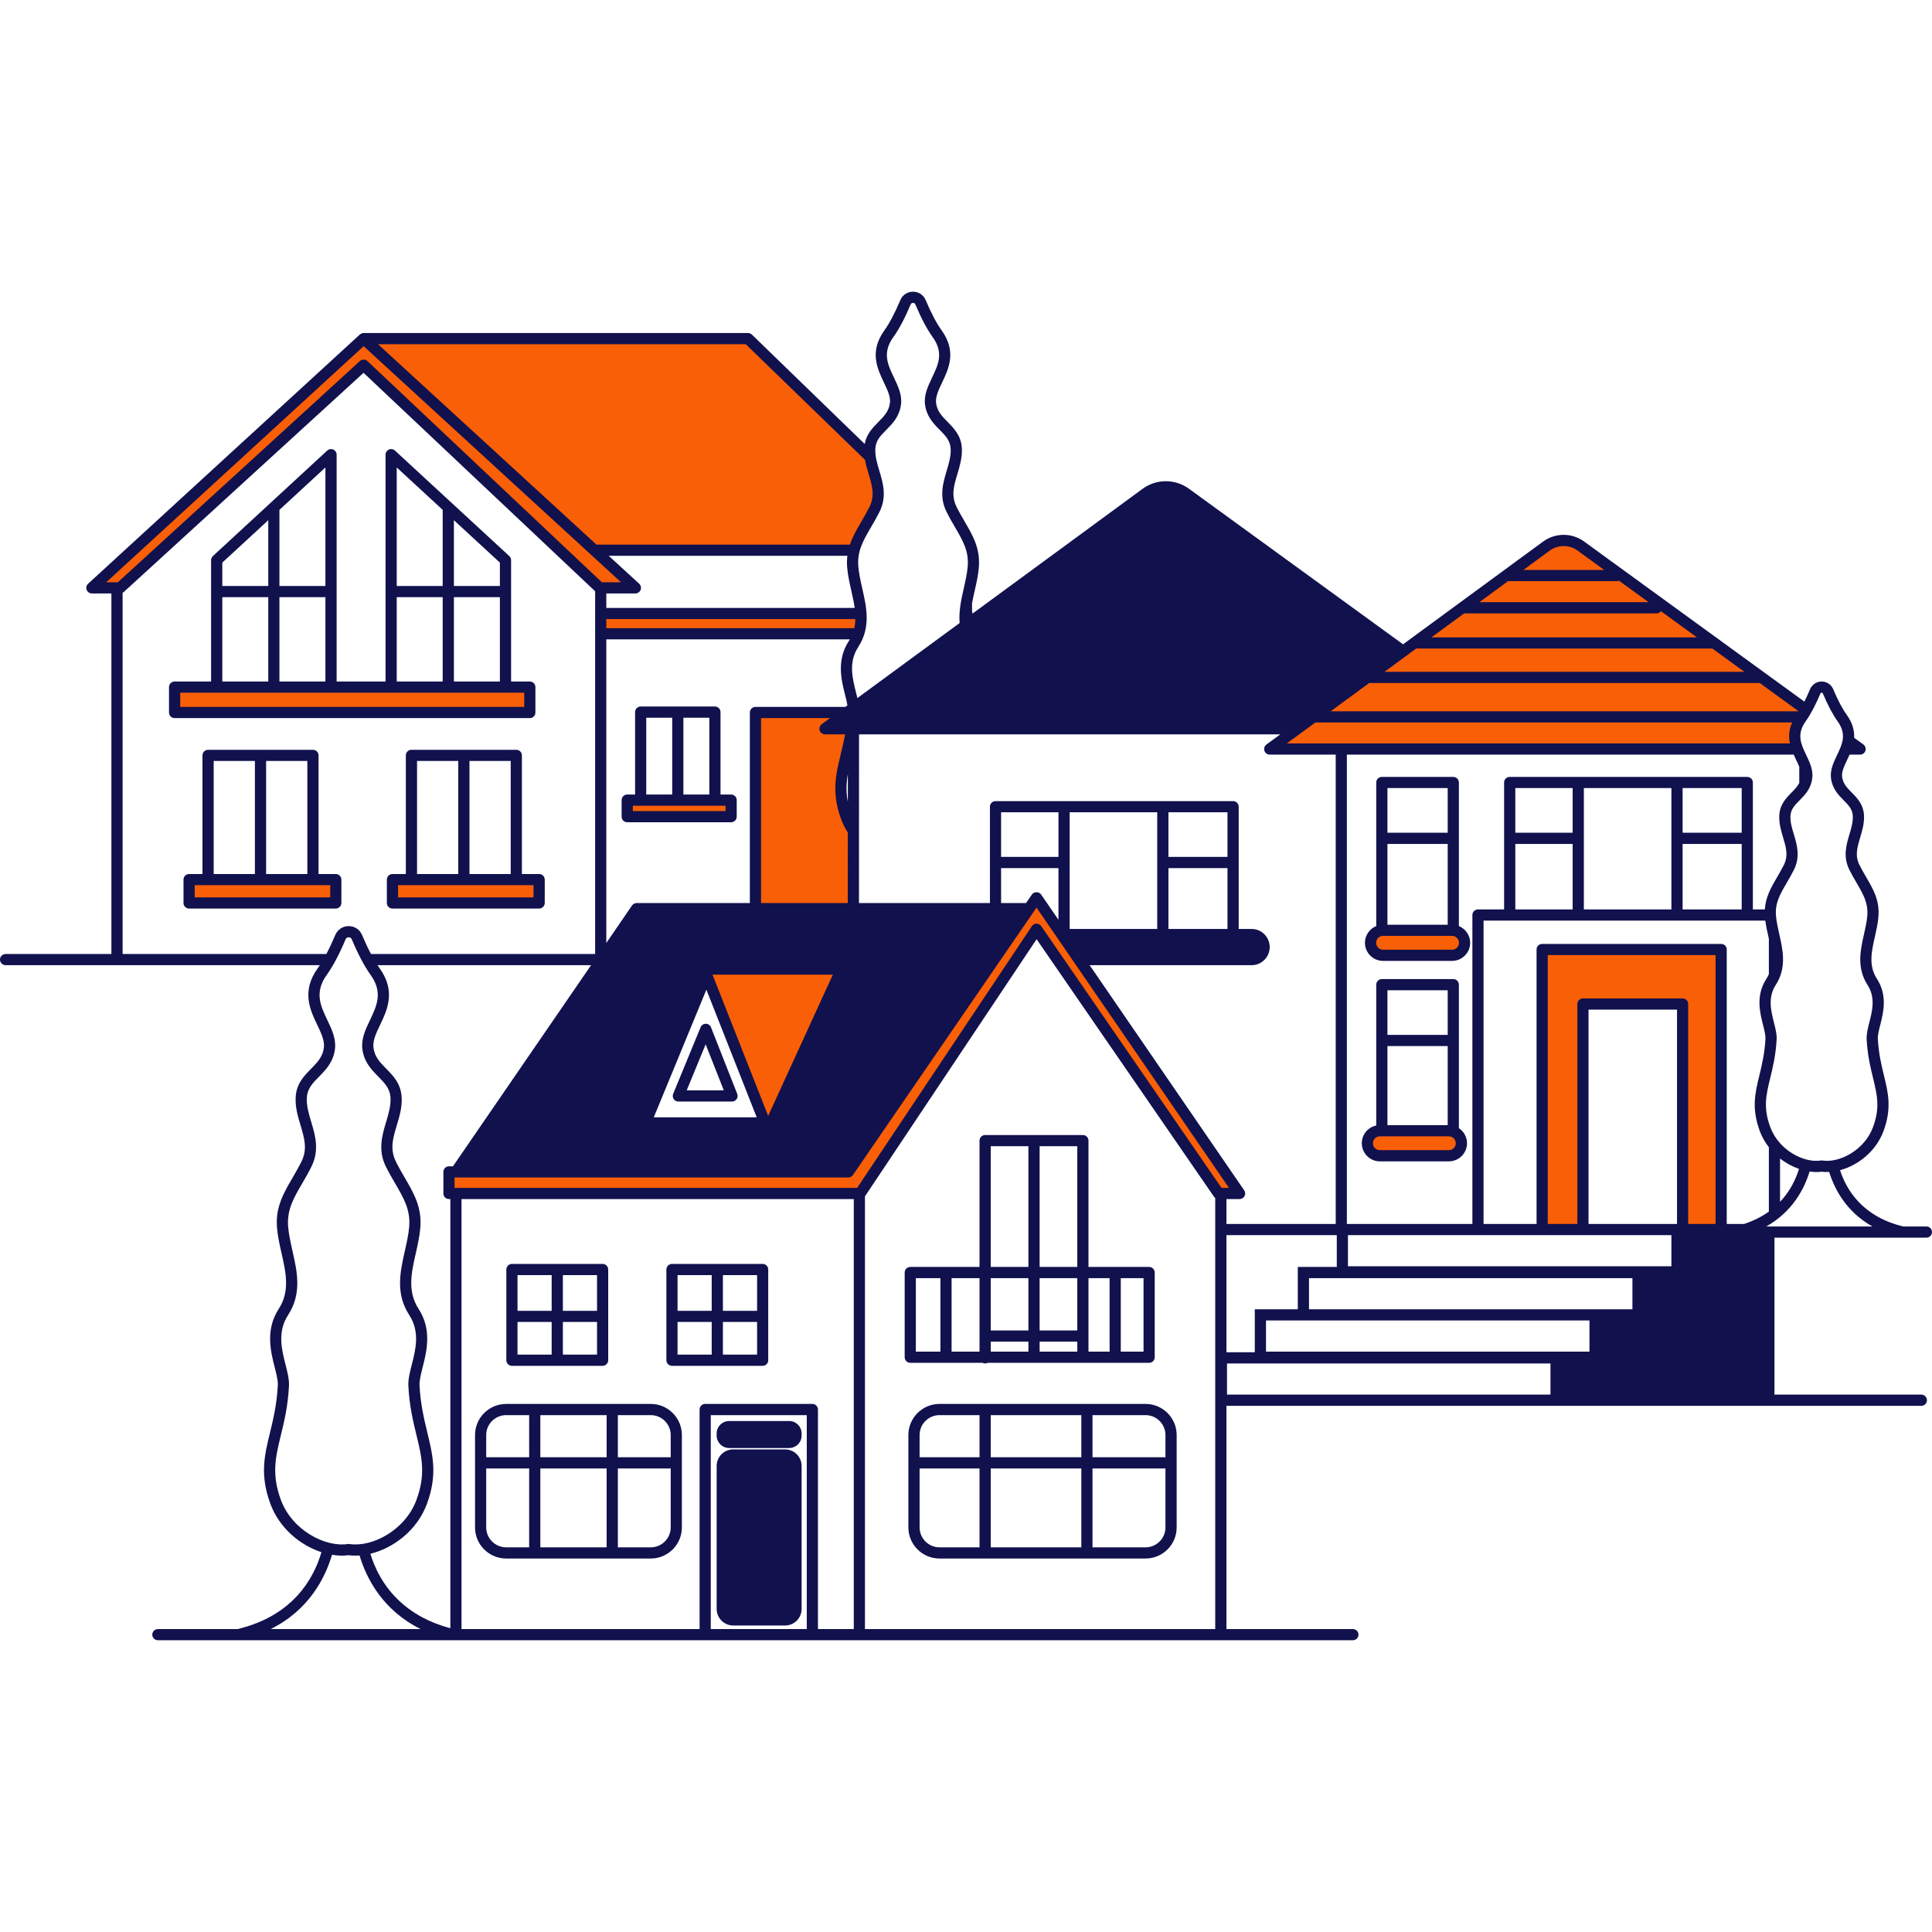
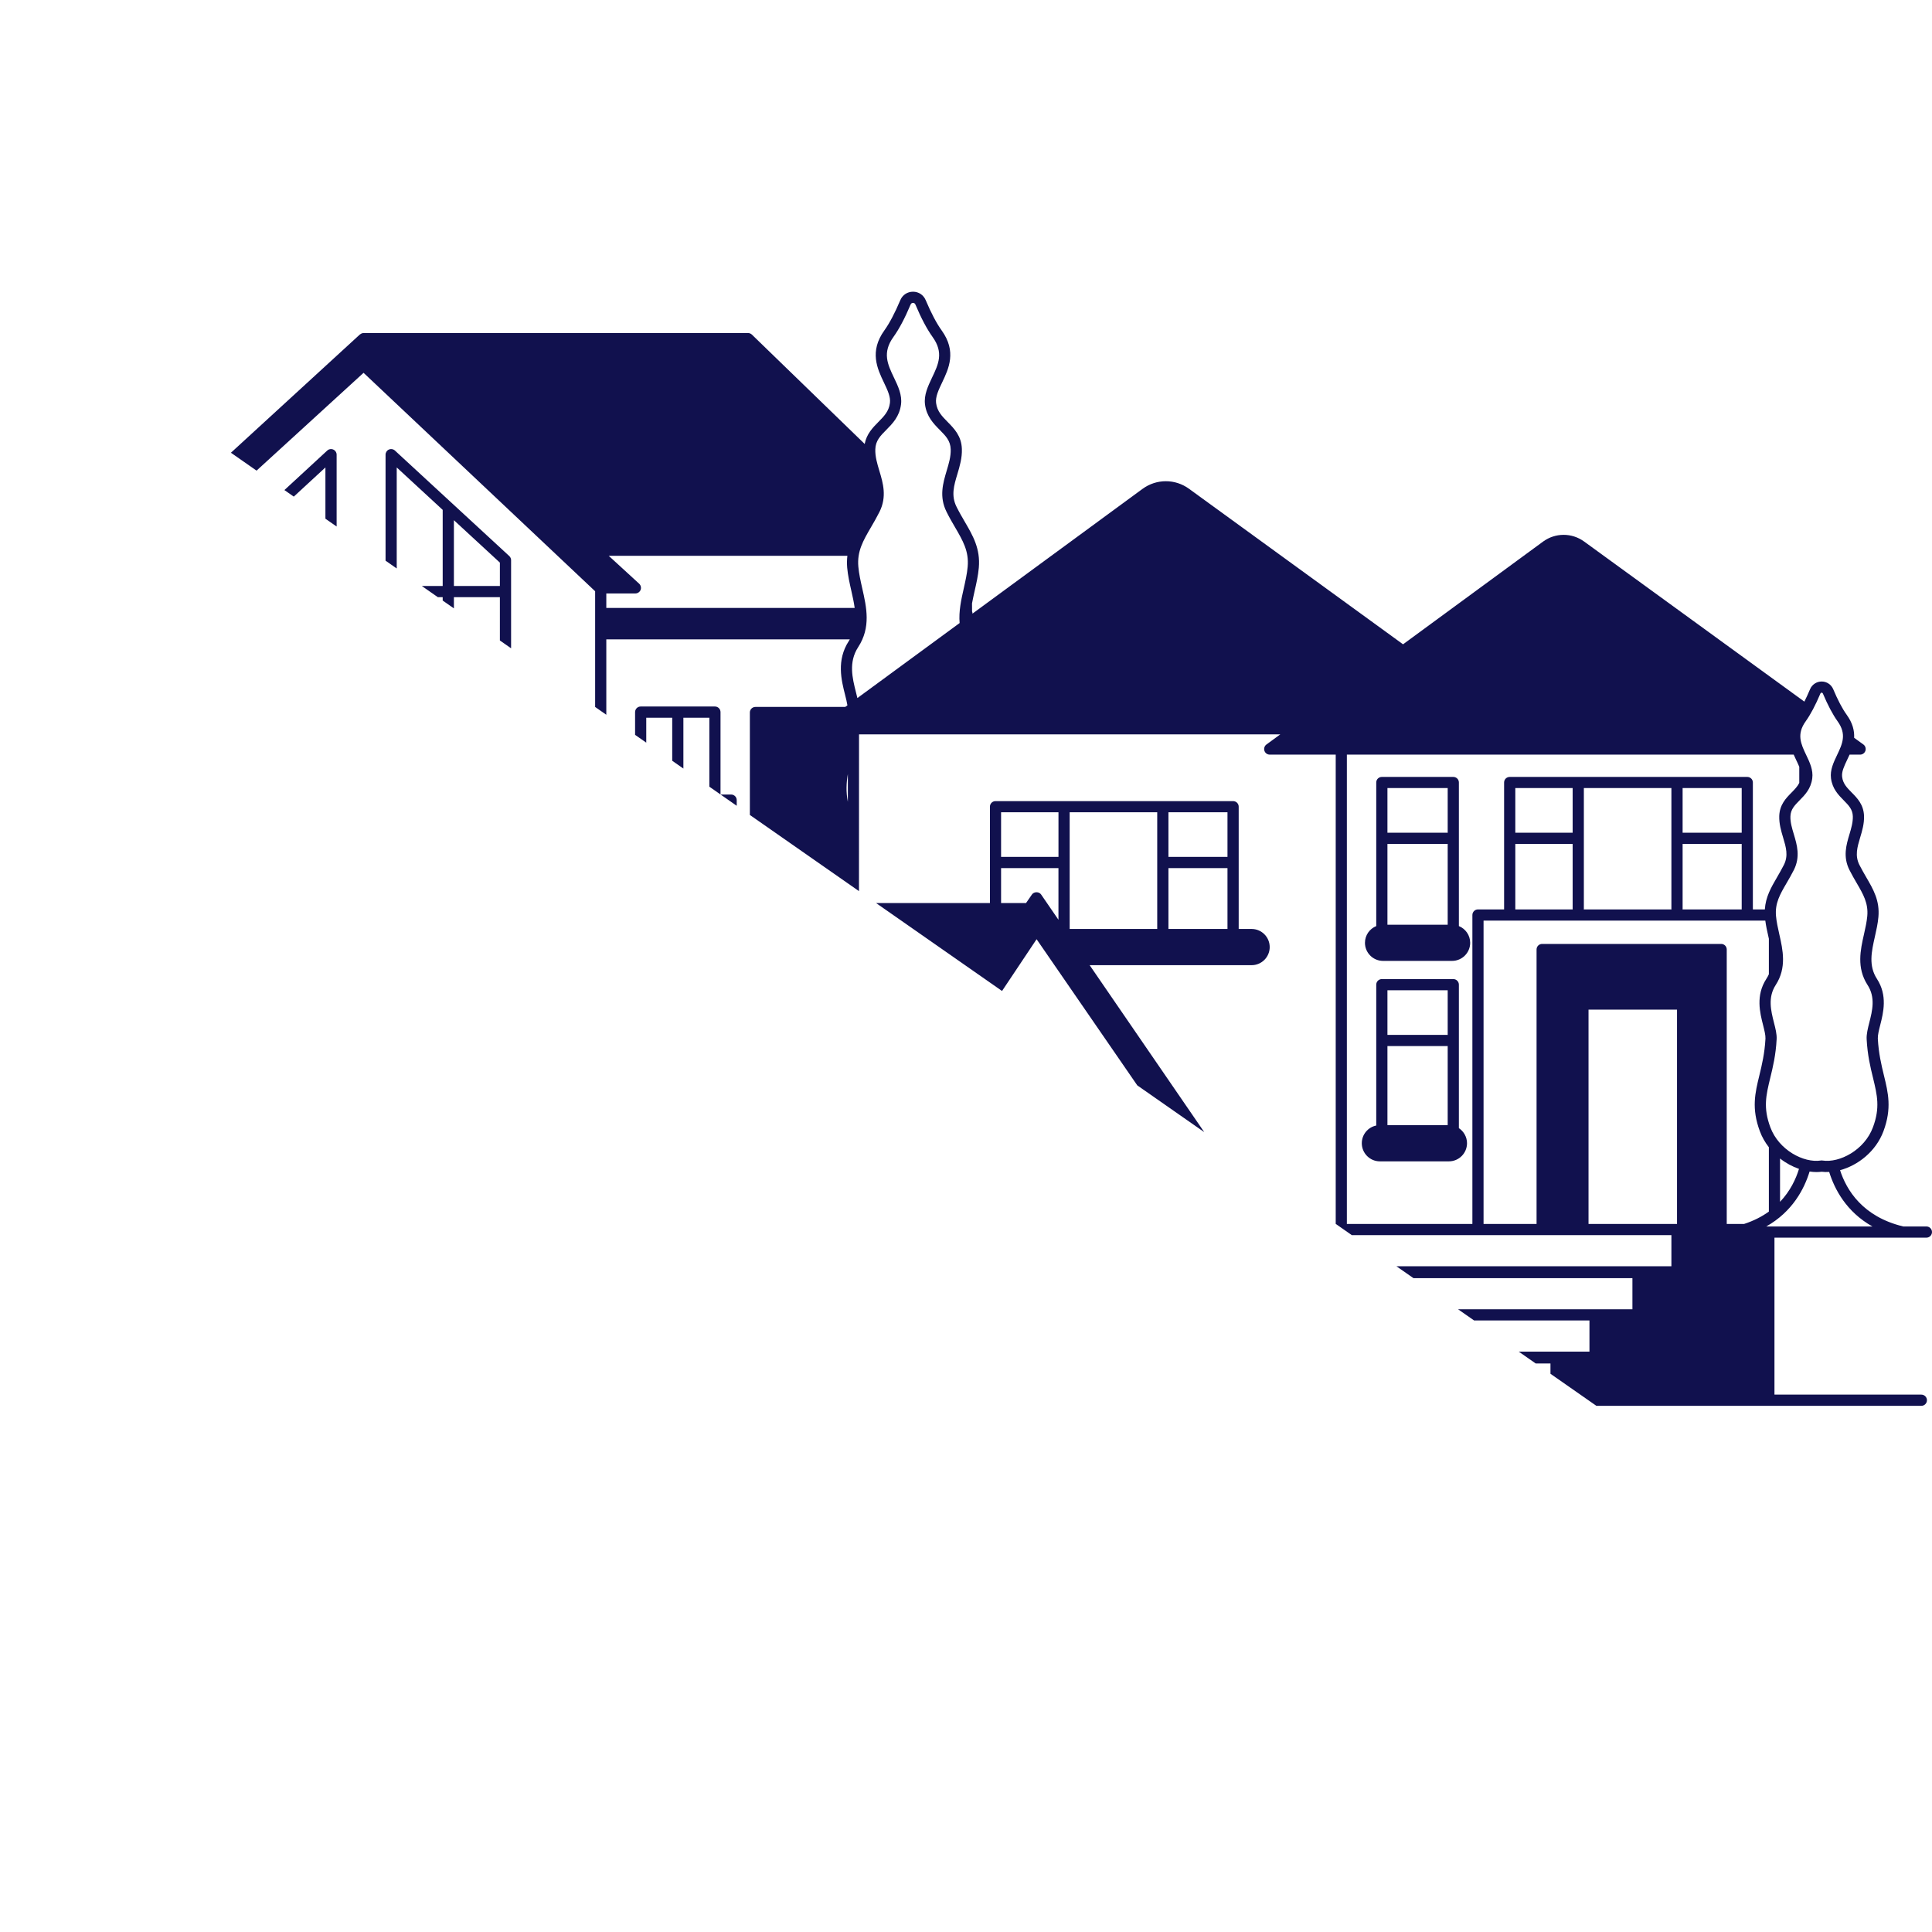
<svg xmlns="http://www.w3.org/2000/svg" width="500" zoomAndPan="magnify" viewBox="0 0 375 375" height="500" preserveAspectRatio="xMidYMid meet" version="1.0">
  <defs>
    <clipPath id="aafc4b7285">
-       <path d="M 0 56.59 L 375 56.59 L 375 318.34 L 0 318.34 Z M 0 56.59 " clip-rule="nonzero" />
+       <path d="M 0 56.59 L 375 56.59 L 375 318.34 Z M 0 56.59 " clip-rule="nonzero" />
    </clipPath>
  </defs>
  <g clip-path="url(#aafc4b7285)">
    <path fill="#11114e" d="M 102.84 132.281 L 99.203 132.281 L 99.203 108.73 C 99.203 108.426 99.074 108.141 98.852 107.93 L 76.656 87.453 C 76.336 87.16 75.879 87.086 75.48 87.258 C 75.09 87.434 74.836 87.82 74.836 88.258 L 74.836 132.281 L 65.34 132.281 L 65.34 88.258 C 65.34 87.82 65.086 87.434 64.688 87.258 C 64.289 87.086 63.832 87.16 63.516 87.453 L 41.324 107.93 C 41.102 108.141 40.973 108.426 40.973 108.73 L 40.973 132.281 L 33.891 132.281 C 33.293 132.281 32.805 132.77 32.805 133.371 L 32.805 138.297 C 32.805 138.898 33.293 139.383 33.891 139.383 L 102.84 139.383 C 103.441 139.383 103.922 138.898 103.922 138.297 L 103.922 133.371 C 103.922 132.77 103.441 132.281 102.84 132.281 Z M 88.102 100.969 L 97.027 109.203 L 97.027 113.742 L 88.102 113.742 Z M 88.102 115.91 L 97.027 115.91 L 97.027 132.281 L 88.102 132.281 Z M 77.004 90.73 L 85.926 98.965 L 85.926 113.742 L 77.004 113.742 Z M 77.004 115.91 L 85.926 115.91 L 85.926 132.281 L 77.004 132.281 Z M 54.238 98.965 L 63.164 90.73 L 63.164 113.742 L 54.238 113.742 Z M 54.238 115.91 L 63.164 115.91 L 63.164 132.281 L 54.238 132.281 Z M 43.148 109.203 L 52.074 100.969 L 52.074 113.742 L 43.148 113.742 Z M 43.148 115.91 L 52.074 115.91 L 52.074 132.281 L 43.148 132.281 Z M 65.176 169.648 L 61.828 169.648 L 61.828 146.613 C 61.828 146.016 61.344 145.535 60.742 145.535 L 40.387 145.535 C 39.789 145.535 39.301 146.016 39.301 146.613 L 39.301 169.648 L 36.703 169.648 C 36.105 169.648 35.617 170.133 35.617 170.734 L 35.617 175.266 C 35.617 175.863 36.105 176.352 36.703 176.352 L 65.176 176.352 C 65.773 176.352 66.262 175.863 66.262 175.266 L 66.262 170.734 C 66.262 170.133 65.773 169.648 65.176 169.648 Z M 51.652 147.703 L 59.656 147.703 L 59.656 169.648 L 51.652 169.648 Z M 41.477 147.703 L 49.477 147.703 L 49.477 169.648 L 41.477 169.648 Z M 104.648 169.648 L 101.301 169.648 L 101.301 146.613 C 101.301 146.016 100.816 145.535 100.215 145.535 L 79.859 145.535 C 79.262 145.535 78.773 146.016 78.773 146.613 L 78.773 169.648 L 76.176 169.648 C 75.578 169.648 75.09 170.133 75.09 170.734 L 75.09 175.266 C 75.09 175.863 75.578 176.352 76.176 176.352 L 104.648 176.352 C 105.246 176.352 105.734 175.863 105.734 175.266 L 105.734 170.734 C 105.734 170.133 105.246 169.648 104.648 169.648 Z M 91.125 147.703 L 99.129 147.703 L 99.129 169.648 L 91.125 169.648 Z M 80.949 147.703 L 88.949 147.703 L 88.949 169.648 L 80.949 169.648 Z M 77.258 174.176 L 77.258 171.812 L 77.266 171.812 L 77.266 174.176 Z M 141.906 154.219 L 139.852 154.219 L 139.852 138.223 C 139.852 137.621 139.371 137.133 138.773 137.133 L 124.352 137.133 C 123.75 137.133 123.27 137.621 123.27 138.223 L 123.27 154.219 L 121.738 154.219 C 121.141 154.219 120.66 154.699 120.66 155.301 L 120.66 158.516 C 120.66 159.117 121.141 159.598 121.738 159.598 L 141.906 159.598 C 142.508 159.598 142.996 159.117 142.996 158.516 L 142.996 155.301 C 142.996 154.699 142.508 154.219 141.906 154.219 Z M 132.645 139.309 L 137.684 139.309 L 137.684 154.219 L 132.645 154.219 Z M 125.438 139.309 L 130.477 139.309 L 130.477 154.219 L 125.438 154.219 Z M 283.168 179.75 L 283.168 151.879 C 283.168 151.277 282.684 150.801 282.082 150.801 L 268.215 150.801 C 267.617 150.801 267.129 151.277 267.129 151.879 L 267.129 179.75 C 265.844 180.273 264.938 181.527 264.938 182.996 C 264.938 184.934 266.512 186.508 268.449 186.508 L 281.844 186.508 C 283.785 186.508 285.359 184.934 285.359 182.996 C 285.359 181.527 284.453 180.273 283.168 179.75 Z M 269.301 152.965 L 280.996 152.965 L 280.996 161.645 C 280.949 161.637 280.898 161.629 280.852 161.629 L 269.301 161.629 Z M 269.301 163.805 L 280.852 163.805 C 280.898 163.805 280.949 163.789 280.996 163.789 L 280.996 179.488 L 269.301 179.488 Z M 283.168 218.973 L 283.168 191.125 C 283.168 190.527 282.684 190.039 282.082 190.039 L 268.215 190.039 C 267.617 190.039 267.129 190.527 267.129 191.125 L 267.129 218.465 C 265.531 218.785 264.324 220.203 264.324 221.898 C 264.324 223.84 265.898 225.418 267.832 225.418 L 281.227 225.418 C 283.168 225.418 284.746 223.84 284.746 221.898 C 284.746 220.684 284.113 219.605 283.168 218.973 Z M 269.301 192.207 L 280.996 192.207 L 280.996 200.883 C 280.949 200.875 280.898 200.871 280.852 200.871 L 269.301 200.871 Z M 269.301 203.043 L 280.852 203.043 C 280.898 203.043 280.949 203.035 280.996 203.027 L 280.996 218.391 L 269.301 218.391 Z M 116.969 245.328 L 99.367 245.328 C 98.766 245.328 98.281 245.816 98.281 246.418 L 98.281 264.02 C 98.281 264.621 98.766 265.105 99.367 265.105 L 116.969 265.105 C 117.562 265.105 118.051 264.621 118.051 264.02 L 118.051 246.418 C 118.051 245.816 117.562 245.328 116.969 245.328 Z M 107.078 262.934 L 100.449 262.934 L 100.449 256.594 L 107.078 256.594 Z M 107.078 254.426 L 100.449 254.426 L 100.449 247.504 L 107.078 247.504 Z M 115.883 262.934 L 109.254 262.934 L 109.254 256.594 L 115.883 256.594 Z M 115.883 254.426 L 109.254 254.426 L 109.254 247.504 L 115.883 247.504 Z M 143.094 212.32 L 138 199.398 C 137.836 198.988 137.445 198.715 137.004 198.711 C 136.559 198.715 136.156 198.973 135.988 199.383 L 130.664 212.309 C 130.523 212.645 130.559 213.027 130.762 213.328 C 130.965 213.625 131.301 213.809 131.672 213.809 L 142.086 213.809 C 142.449 213.809 142.785 213.625 142.988 213.328 C 143.191 213.035 143.227 212.652 143.094 212.32 Z M 133.289 211.633 L 136.965 202.699 L 140.488 211.633 Z M 223.051 245.914 L 211.273 245.914 L 211.273 221.391 C 211.273 220.789 210.789 220.309 210.188 220.309 L 191.211 220.309 C 190.613 220.309 190.125 220.789 190.125 221.391 L 190.125 245.914 L 176.684 245.914 C 176.086 245.914 175.598 246.402 175.598 247 L 175.598 263.434 C 175.598 264.035 176.086 264.523 176.684 264.523 L 190.711 264.523 C 190.859 264.598 191.031 264.648 191.211 264.648 C 191.398 264.648 191.566 264.598 191.723 264.523 L 223.051 264.523 C 223.648 264.523 224.129 264.035 224.129 263.434 L 224.129 247 C 224.129 246.402 223.648 245.914 223.051 245.914 Z M 182.535 262.348 L 177.766 262.348 L 177.766 248.09 L 182.535 248.09 Z M 190.125 262.348 L 184.703 262.348 L 184.703 248.09 L 190.125 248.09 Z M 199.613 262.348 L 192.301 262.348 L 192.301 260.41 L 199.613 260.41 Z M 199.613 258.238 L 192.301 258.238 L 192.301 248.09 L 199.613 248.09 Z M 199.613 245.914 L 192.301 245.914 L 192.301 222.477 L 199.613 222.477 Z M 209.102 262.348 L 201.789 262.348 L 201.789 260.41 L 209.102 260.41 Z M 209.102 258.238 L 201.789 258.238 L 201.789 248.09 L 209.102 248.09 Z M 209.102 245.914 L 201.789 245.914 L 201.789 222.477 L 209.102 222.477 Z M 211.273 262.348 L 211.273 248.09 L 215.371 248.09 L 215.371 262.129 C 215.371 262.203 215.379 262.277 215.395 262.348 Z M 221.961 262.348 L 217.523 262.348 C 217.539 262.277 217.543 262.203 217.543 262.129 L 217.543 248.09 L 221.961 248.09 Z M 222.352 272.5 L 182.363 272.5 C 179.031 272.5 176.316 275.211 176.316 278.539 L 176.316 296.465 C 176.316 299.801 179.031 302.508 182.363 302.508 L 222.352 302.508 C 225.684 302.508 228.391 299.801 228.391 296.465 L 228.391 278.539 C 228.391 275.211 225.684 272.5 222.352 272.5 Z M 190.125 300.336 L 182.363 300.336 C 180.227 300.336 178.492 298.602 178.492 296.465 L 178.492 285.027 L 190.125 285.027 Z M 190.125 282.852 L 178.492 282.852 L 178.492 278.539 C 178.492 276.41 180.227 274.676 182.363 274.676 L 190.125 274.676 Z M 209.887 300.336 L 192.301 300.336 L 192.301 285.027 L 209.887 285.027 Z M 209.887 282.852 L 192.301 282.852 L 192.301 274.676 L 209.887 274.676 Z M 226.215 296.465 C 226.215 298.602 224.48 300.336 222.352 300.336 L 212.055 300.336 L 212.055 285.027 L 226.215 285.027 Z M 226.215 282.852 L 212.055 282.852 L 212.055 274.676 L 222.352 274.676 C 224.48 274.676 226.215 276.41 226.215 278.539 Z M 126.316 272.5 L 98.242 272.5 C 94.914 272.5 92.203 275.211 92.203 278.539 L 92.203 296.465 C 92.203 299.801 94.914 302.508 98.242 302.508 L 126.316 302.508 C 129.645 302.508 132.352 299.801 132.352 296.465 L 132.352 278.539 C 132.352 275.211 129.645 272.5 126.316 272.5 Z M 102.711 300.336 L 98.242 300.336 C 96.113 300.336 94.371 298.602 94.371 296.465 L 94.371 285.027 L 102.711 285.027 Z M 102.711 282.852 L 94.371 282.852 L 94.371 278.539 C 94.371 276.41 96.113 274.676 98.242 274.676 L 102.711 274.676 Z M 117.75 300.336 L 104.879 300.336 L 104.879 285.027 L 117.75 285.027 Z M 117.75 282.852 L 104.879 282.852 L 104.879 274.676 L 117.75 274.676 Z M 130.184 296.465 C 130.184 298.602 128.445 300.336 126.316 300.336 L 119.926 300.336 L 119.926 285.027 L 130.184 285.027 Z M 130.184 282.852 L 119.926 282.852 L 119.926 274.676 L 126.316 274.676 C 128.445 274.676 130.184 276.41 130.184 278.539 Z M 148.035 245.328 L 130.434 245.328 C 129.832 245.328 129.344 245.816 129.344 246.418 L 129.344 264.02 C 129.344 264.621 129.832 265.105 130.434 265.105 L 148.035 265.105 C 148.637 265.105 149.113 264.621 149.113 264.02 L 149.113 246.418 C 149.113 245.816 148.637 245.328 148.035 245.328 Z M 138.141 262.934 L 131.512 262.934 L 131.512 256.594 L 138.141 256.594 Z M 138.141 254.426 L 131.512 254.426 L 131.512 247.504 L 138.141 247.504 Z M 146.949 262.934 L 140.316 262.934 L 140.316 256.594 L 146.949 256.594 Z M 146.949 254.426 L 140.316 254.426 L 140.316 247.504 L 146.949 247.504 Z M 152.387 281.328 L 142.312 281.328 C 140.543 281.328 139.102 282.77 139.102 284.539 L 139.102 312.289 C 139.102 314.066 140.543 315.508 142.312 315.508 L 152.387 315.508 C 154.156 315.508 155.594 314.066 155.594 312.289 L 155.594 284.539 C 155.594 282.77 154.156 281.328 152.387 281.328 Z M 153.172 275.816 L 141.523 275.816 C 140.191 275.816 139.102 276.902 139.102 278.238 L 139.102 278.637 C 139.102 279.973 140.191 281.059 141.523 281.059 L 153.172 281.059 C 154.508 281.059 155.594 279.973 155.594 278.637 L 155.594 278.238 C 155.594 276.902 154.508 275.816 153.172 275.816 Z M 65.176 169.648 L 61.828 169.648 L 61.828 146.613 C 61.828 146.016 61.344 145.535 60.742 145.535 L 40.387 145.535 C 39.789 145.535 39.301 146.016 39.301 146.613 L 39.301 169.648 L 36.703 169.648 C 36.105 169.648 35.617 170.133 35.617 170.734 L 35.617 175.266 C 35.617 175.863 36.105 176.352 36.703 176.352 L 65.176 176.352 C 65.773 176.352 66.262 175.863 66.262 175.266 L 66.262 170.734 C 66.262 170.133 65.773 169.648 65.176 169.648 Z M 51.652 147.703 L 59.656 147.703 L 59.656 169.648 L 51.652 169.648 Z M 41.477 147.703 L 49.477 147.703 L 49.477 169.648 L 41.477 169.648 Z M 102.84 132.281 L 99.203 132.281 L 99.203 108.73 C 99.203 108.426 99.074 108.141 98.852 107.93 L 76.656 87.453 C 76.336 87.16 75.879 87.086 75.48 87.258 C 75.09 87.434 74.836 87.82 74.836 88.258 L 74.836 132.281 L 65.34 132.281 L 65.34 88.258 C 65.34 87.82 65.086 87.434 64.688 87.258 C 64.289 87.086 63.832 87.16 63.516 87.453 L 41.324 107.93 C 41.102 108.141 40.973 108.426 40.973 108.73 L 40.973 132.281 L 33.891 132.281 C 33.293 132.281 32.805 132.77 32.805 133.371 L 32.805 138.297 C 32.805 138.898 33.293 139.383 33.891 139.383 L 102.84 139.383 C 103.441 139.383 103.922 138.898 103.922 138.297 L 103.922 133.371 C 103.922 132.77 103.441 132.281 102.84 132.281 Z M 88.102 100.969 L 97.027 109.203 L 97.027 113.742 L 88.102 113.742 Z M 88.102 115.91 L 97.027 115.91 L 97.027 132.281 L 88.102 132.281 Z M 77.004 90.73 L 85.926 98.965 L 85.926 113.742 L 77.004 113.742 Z M 77.004 115.91 L 85.926 115.91 L 85.926 132.281 L 77.004 132.281 Z M 54.238 98.965 L 63.164 90.73 L 63.164 113.742 L 54.238 113.742 Z M 54.238 115.91 L 63.164 115.91 L 63.164 132.281 L 54.238 132.281 Z M 43.148 109.203 L 52.074 100.969 L 52.074 113.742 L 43.148 113.742 Z M 43.148 115.91 L 52.074 115.91 L 52.074 132.281 L 43.148 132.281 Z M 104.648 169.648 L 101.301 169.648 L 101.301 146.613 C 101.301 146.016 100.816 145.535 100.215 145.535 L 79.859 145.535 C 79.262 145.535 78.773 146.016 78.773 146.613 L 78.773 169.648 L 76.176 169.648 C 75.578 169.648 75.09 170.133 75.09 170.734 L 75.09 175.266 C 75.09 175.863 75.578 176.352 76.176 176.352 L 104.648 176.352 C 105.246 176.352 105.734 175.863 105.734 175.266 L 105.734 170.734 C 105.734 170.133 105.246 169.648 104.648 169.648 Z M 91.125 147.703 L 99.129 147.703 L 99.129 169.648 L 91.125 169.648 Z M 80.949 147.703 L 88.949 147.703 L 88.949 169.648 L 80.949 169.648 Z M 77.258 174.176 L 77.258 171.812 L 77.266 171.812 L 77.266 174.176 Z M 116.969 245.328 L 99.367 245.328 C 98.766 245.328 98.281 245.816 98.281 246.418 L 98.281 264.02 C 98.281 264.621 98.766 265.105 99.367 265.105 L 116.969 265.105 C 117.562 265.105 118.051 264.621 118.051 264.02 L 118.051 246.418 C 118.051 245.816 117.562 245.328 116.969 245.328 Z M 107.078 262.934 L 100.449 262.934 L 100.449 256.594 L 107.078 256.594 Z M 107.078 254.426 L 100.449 254.426 L 100.449 247.504 L 107.078 247.504 Z M 115.883 262.934 L 109.254 262.934 L 109.254 256.594 L 115.883 256.594 Z M 115.883 254.426 L 109.254 254.426 L 109.254 247.504 L 115.883 247.504 Z M 126.316 272.5 L 98.242 272.5 C 94.914 272.5 92.203 275.211 92.203 278.539 L 92.203 296.465 C 92.203 299.801 94.914 302.508 98.242 302.508 L 126.316 302.508 C 129.645 302.508 132.352 299.801 132.352 296.465 L 132.352 278.539 C 132.352 275.211 129.645 272.5 126.316 272.5 Z M 102.711 300.336 L 98.242 300.336 C 96.113 300.336 94.371 298.602 94.371 296.465 L 94.371 285.027 L 102.711 285.027 Z M 102.711 282.852 L 94.371 282.852 L 94.371 278.539 C 94.371 276.41 96.113 274.676 98.242 274.676 L 102.711 274.676 Z M 117.75 300.336 L 104.879 300.336 L 104.879 285.027 L 117.75 285.027 Z M 117.75 282.852 L 104.879 282.852 L 104.879 274.676 L 117.75 274.676 Z M 130.184 296.465 C 130.184 298.602 128.445 300.336 126.316 300.336 L 119.926 300.336 L 119.926 285.027 L 130.184 285.027 Z M 130.184 282.852 L 119.926 282.852 L 119.926 274.676 L 126.316 274.676 C 128.445 274.676 130.184 276.41 130.184 278.539 Z M 141.906 154.219 L 139.852 154.219 L 139.852 138.223 C 139.852 137.621 139.371 137.133 138.773 137.133 L 124.352 137.133 C 123.75 137.133 123.27 137.621 123.27 138.223 L 123.27 154.219 L 121.738 154.219 C 121.141 154.219 120.66 154.699 120.66 155.301 L 120.66 158.516 C 120.66 159.117 121.141 159.598 121.738 159.598 L 141.906 159.598 C 142.508 159.598 142.996 159.117 142.996 158.516 L 142.996 155.301 C 142.996 154.699 142.508 154.219 141.906 154.219 Z M 132.645 139.309 L 137.684 139.309 L 137.684 154.219 L 132.645 154.219 Z M 125.438 139.309 L 130.477 139.309 L 130.477 154.219 L 125.438 154.219 Z M 143.094 212.32 L 138 199.398 C 137.836 198.988 137.445 198.715 137.004 198.711 C 136.559 198.715 136.156 198.973 135.988 199.383 L 130.664 212.309 C 130.523 212.645 130.559 213.027 130.762 213.328 C 130.965 213.625 131.301 213.809 131.672 213.809 L 142.086 213.809 C 142.449 213.809 142.785 213.625 142.988 213.328 C 143.191 213.035 143.227 212.652 143.094 212.32 Z M 133.289 211.633 L 136.965 202.699 L 140.488 211.633 Z M 148.035 245.328 L 130.434 245.328 C 129.832 245.328 129.344 245.816 129.344 246.418 L 129.344 264.02 C 129.344 264.621 129.832 265.105 130.434 265.105 L 148.035 265.105 C 148.637 265.105 149.113 264.621 149.113 264.02 L 149.113 246.418 C 149.113 245.816 148.637 245.328 148.035 245.328 Z M 138.141 262.934 L 131.512 262.934 L 131.512 256.594 L 138.141 256.594 Z M 138.141 254.426 L 131.512 254.426 L 131.512 247.504 L 138.141 247.504 Z M 146.949 262.934 L 140.316 262.934 L 140.316 256.594 L 146.949 256.594 Z M 146.949 254.426 L 140.316 254.426 L 140.316 247.504 L 146.949 247.504 Z M 153.172 275.816 L 141.523 275.816 C 140.191 275.816 139.102 276.902 139.102 278.238 L 139.102 278.637 C 139.102 279.973 140.191 281.059 141.523 281.059 L 153.172 281.059 C 154.508 281.059 155.594 279.973 155.594 278.637 L 155.594 278.238 C 155.594 276.902 154.508 275.816 153.172 275.816 Z M 152.387 281.328 L 142.312 281.328 C 140.543 281.328 139.102 282.77 139.102 284.539 L 139.102 312.289 C 139.102 314.066 140.543 315.508 142.312 315.508 L 152.387 315.508 C 154.156 315.508 155.594 314.066 155.594 312.289 L 155.594 284.539 C 155.594 282.77 154.156 281.328 152.387 281.328 Z M 223.051 245.914 L 211.273 245.914 L 211.273 221.391 C 211.273 220.789 210.789 220.309 210.188 220.309 L 191.211 220.309 C 190.613 220.309 190.125 220.789 190.125 221.391 L 190.125 245.914 L 176.684 245.914 C 176.086 245.914 175.598 246.402 175.598 247 L 175.598 263.434 C 175.598 264.035 176.086 264.523 176.684 264.523 L 190.711 264.523 C 190.859 264.598 191.031 264.648 191.211 264.648 C 191.398 264.648 191.566 264.598 191.723 264.523 L 223.051 264.523 C 223.648 264.523 224.129 264.035 224.129 263.434 L 224.129 247 C 224.129 246.402 223.648 245.914 223.051 245.914 Z M 182.535 262.348 L 177.766 262.348 L 177.766 248.09 L 182.535 248.09 Z M 190.125 262.348 L 184.703 262.348 L 184.703 248.09 L 190.125 248.09 Z M 199.613 262.348 L 192.301 262.348 L 192.301 260.41 L 199.613 260.41 Z M 199.613 258.238 L 192.301 258.238 L 192.301 248.09 L 199.613 248.09 Z M 199.613 245.914 L 192.301 245.914 L 192.301 222.477 L 199.613 222.477 Z M 209.102 262.348 L 201.789 262.348 L 201.789 260.41 L 209.102 260.41 Z M 209.102 258.238 L 201.789 258.238 L 201.789 248.09 L 209.102 248.09 Z M 209.102 245.914 L 201.789 245.914 L 201.789 222.477 L 209.102 222.477 Z M 211.273 262.348 L 211.273 248.09 L 215.371 248.09 L 215.371 262.129 C 215.371 262.203 215.379 262.277 215.395 262.348 Z M 221.961 262.348 L 217.523 262.348 C 217.539 262.277 217.543 262.203 217.543 262.129 L 217.543 248.09 L 221.961 248.09 Z M 222.352 272.5 L 182.363 272.5 C 179.031 272.5 176.316 275.211 176.316 278.539 L 176.316 296.465 C 176.316 299.801 179.031 302.508 182.363 302.508 L 222.352 302.508 C 225.684 302.508 228.391 299.801 228.391 296.465 L 228.391 278.539 C 228.391 275.211 225.684 272.5 222.352 272.5 Z M 190.125 300.336 L 182.363 300.336 C 180.227 300.336 178.492 298.602 178.492 296.465 L 178.492 285.027 L 190.125 285.027 Z M 190.125 282.852 L 178.492 282.852 L 178.492 278.539 C 178.492 276.41 180.227 274.676 182.363 274.676 L 190.125 274.676 Z M 209.887 300.336 L 192.301 300.336 L 192.301 285.027 L 209.887 285.027 Z M 209.887 282.852 L 192.301 282.852 L 192.301 274.676 L 209.887 274.676 Z M 226.215 296.465 C 226.215 298.602 224.48 300.336 222.352 300.336 L 212.055 300.336 L 212.055 285.027 L 226.215 285.027 Z M 226.215 282.852 L 212.055 282.852 L 212.055 274.676 L 222.352 274.676 C 224.48 274.676 226.215 276.41 226.215 278.539 Z M 283.168 218.973 L 283.168 191.125 C 283.168 190.527 282.684 190.039 282.082 190.039 L 268.215 190.039 C 267.617 190.039 267.129 190.527 267.129 191.125 L 267.129 218.465 C 265.531 218.785 264.324 220.203 264.324 221.898 C 264.324 223.84 265.898 225.418 267.832 225.418 L 281.227 225.418 C 283.168 225.418 284.746 223.84 284.746 221.898 C 284.746 220.684 284.113 219.605 283.168 218.973 Z M 269.301 192.207 L 280.996 192.207 L 280.996 200.883 C 280.949 200.875 280.898 200.871 280.852 200.871 L 269.301 200.871 Z M 269.301 203.043 L 280.852 203.043 C 280.898 203.043 280.949 203.035 280.996 203.027 L 280.996 218.391 L 269.301 218.391 Z M 283.168 179.75 L 283.168 151.879 C 283.168 151.277 282.684 150.801 282.082 150.801 L 268.215 150.801 C 267.617 150.801 267.129 151.277 267.129 151.879 L 267.129 179.75 C 265.844 180.273 264.938 181.527 264.938 182.996 C 264.938 184.934 266.512 186.508 268.449 186.508 L 281.844 186.508 C 283.785 186.508 285.359 184.934 285.359 182.996 C 285.359 181.527 284.453 180.273 283.168 179.75 Z M 269.301 152.965 L 280.996 152.965 L 280.996 161.645 C 280.949 161.637 280.898 161.629 280.852 161.629 L 269.301 161.629 Z M 269.301 163.805 L 280.852 163.805 C 280.898 163.805 280.949 163.789 280.996 163.789 L 280.996 179.488 L 269.301 179.488 Z M 222.352 272.5 L 182.363 272.5 C 179.031 272.5 176.316 275.211 176.316 278.539 L 176.316 296.465 C 176.316 299.801 179.031 302.508 182.363 302.508 L 222.352 302.508 C 225.684 302.508 228.391 299.801 228.391 296.465 L 228.391 278.539 C 228.391 275.211 225.684 272.5 222.352 272.5 Z M 190.125 300.336 L 182.363 300.336 C 180.227 300.336 178.492 298.602 178.492 296.465 L 178.492 285.027 L 190.125 285.027 Z M 190.125 282.852 L 178.492 282.852 L 178.492 278.539 C 178.492 276.41 180.227 274.676 182.363 274.676 L 190.125 274.676 Z M 209.887 300.336 L 192.301 300.336 L 192.301 285.027 L 209.887 285.027 Z M 209.887 282.852 L 192.301 282.852 L 192.301 274.676 L 209.887 274.676 Z M 226.215 296.465 C 226.215 298.602 224.48 300.336 222.352 300.336 L 212.055 300.336 L 212.055 285.027 L 226.215 285.027 Z M 226.215 282.852 L 212.055 282.852 L 212.055 274.676 L 222.352 274.676 C 224.48 274.676 226.215 276.41 226.215 278.539 Z M 190.711 264.523 C 190.859 264.598 191.031 264.648 191.211 264.648 C 191.398 264.648 191.566 264.598 191.723 264.523 L 223.051 264.523 C 223.648 264.523 224.129 264.035 224.129 263.434 L 224.129 247 C 224.129 246.402 223.648 245.914 223.051 245.914 L 211.273 245.914 L 211.273 221.391 C 211.273 220.789 210.789 220.309 210.188 220.309 L 191.211 220.309 C 190.613 220.309 190.125 220.789 190.125 221.391 L 190.125 245.914 L 176.684 245.914 C 176.086 245.914 175.598 246.402 175.598 247 L 175.598 263.434 C 175.598 264.035 176.086 264.523 176.684 264.523 Z M 217.543 262.129 L 217.543 248.09 L 221.961 248.09 L 221.961 262.348 L 217.523 262.348 C 217.539 262.277 217.543 262.203 217.543 262.129 Z M 211.273 248.09 L 215.371 248.09 L 215.371 262.129 C 215.371 262.203 215.379 262.277 215.395 262.348 L 211.273 262.348 Z M 201.789 222.477 L 209.102 222.477 L 209.102 245.914 L 201.789 245.914 Z M 201.789 248.09 L 209.102 248.09 L 209.102 258.238 L 201.789 258.238 Z M 201.789 260.41 L 209.102 260.41 L 209.102 262.348 L 201.789 262.348 Z M 192.301 222.477 L 199.613 222.477 L 199.613 245.914 L 192.301 245.914 Z M 192.301 248.09 L 199.613 248.09 L 199.613 258.238 L 192.301 258.238 Z M 192.301 260.41 L 199.613 260.41 L 199.613 262.348 L 192.301 262.348 Z M 184.703 248.09 L 190.125 248.09 L 190.125 262.348 L 184.703 262.348 Z M 177.766 248.09 L 182.535 248.09 L 182.535 262.348 L 177.766 262.348 Z M 148.035 245.328 L 130.434 245.328 C 129.832 245.328 129.344 245.816 129.344 246.418 L 129.344 264.02 C 129.344 264.621 129.832 265.105 130.434 265.105 L 148.035 265.105 C 148.637 265.105 149.113 264.621 149.113 264.02 L 149.113 246.418 C 149.113 245.816 148.637 245.328 148.035 245.328 Z M 138.141 262.934 L 131.512 262.934 L 131.512 256.594 L 138.141 256.594 Z M 138.141 254.426 L 131.512 254.426 L 131.512 247.504 L 138.141 247.504 Z M 146.949 262.934 L 140.316 262.934 L 140.316 256.594 L 146.949 256.594 Z M 146.949 254.426 L 140.316 254.426 L 140.316 247.504 L 146.949 247.504 Z M 126.316 272.5 L 98.242 272.5 C 94.914 272.5 92.203 275.211 92.203 278.539 L 92.203 296.465 C 92.203 299.801 94.914 302.508 98.242 302.508 L 126.316 302.508 C 129.645 302.508 132.352 299.801 132.352 296.465 L 132.352 278.539 C 132.352 275.211 129.645 272.5 126.316 272.5 Z M 102.711 300.336 L 98.242 300.336 C 96.113 300.336 94.371 298.602 94.371 296.465 L 94.371 285.027 L 102.711 285.027 Z M 102.711 282.852 L 94.371 282.852 L 94.371 278.539 C 94.371 276.41 96.113 274.676 98.242 274.676 L 102.711 274.676 Z M 117.75 300.336 L 104.879 300.336 L 104.879 285.027 L 117.75 285.027 Z M 117.75 282.852 L 104.879 282.852 L 104.879 274.676 L 117.75 274.676 Z M 130.184 296.465 C 130.184 298.602 128.445 300.336 126.316 300.336 L 119.926 300.336 L 119.926 285.027 L 130.184 285.027 Z M 130.184 282.852 L 119.926 282.852 L 119.926 274.676 L 126.316 274.676 C 128.445 274.676 130.184 276.41 130.184 278.539 Z M 99.367 265.105 L 116.969 265.105 C 117.562 265.105 118.051 264.621 118.051 264.02 L 118.051 246.418 C 118.051 245.816 117.562 245.328 116.969 245.328 L 99.367 245.328 C 98.766 245.328 98.281 245.816 98.281 246.418 L 98.281 264.02 C 98.281 264.621 98.766 265.105 99.367 265.105 Z M 109.254 247.504 L 115.883 247.504 L 115.883 254.426 L 109.254 254.426 Z M 109.254 256.594 L 115.883 256.594 L 115.883 262.934 L 109.254 262.934 Z M 100.449 247.504 L 107.078 247.504 L 107.078 254.426 L 100.449 254.426 Z M 100.449 256.594 L 107.078 256.594 L 107.078 262.934 L 100.449 262.934 Z M 152.387 281.328 L 142.312 281.328 C 140.543 281.328 139.102 282.77 139.102 284.539 L 139.102 312.289 C 139.102 314.066 140.543 315.508 142.312 315.508 L 152.387 315.508 C 154.156 315.508 155.594 314.066 155.594 312.289 L 155.594 284.539 C 155.594 282.77 154.156 281.328 152.387 281.328 Z M 153.172 275.816 L 141.523 275.816 C 140.191 275.816 139.102 276.902 139.102 278.238 L 139.102 278.637 C 139.102 279.973 140.191 281.059 141.523 281.059 L 153.172 281.059 C 154.508 281.059 155.594 279.973 155.594 278.637 L 155.594 278.238 C 155.594 276.902 154.508 275.816 153.172 275.816 Z M 104.648 169.648 L 101.301 169.648 L 101.301 146.613 C 101.301 146.016 100.816 145.535 100.215 145.535 L 79.859 145.535 C 79.262 145.535 78.773 146.016 78.773 146.613 L 78.773 169.648 L 76.176 169.648 C 75.578 169.648 75.09 170.133 75.09 170.734 L 75.09 175.266 C 75.09 175.863 75.578 176.352 76.176 176.352 L 104.648 176.352 C 105.246 176.352 105.734 175.863 105.734 175.266 L 105.734 170.734 C 105.734 170.133 105.246 169.648 104.648 169.648 Z M 91.125 147.703 L 99.129 147.703 L 99.129 169.648 L 91.125 169.648 Z M 80.949 147.703 L 88.949 147.703 L 88.949 169.648 L 80.949 169.648 Z M 77.258 174.176 L 77.258 171.812 L 77.266 171.812 L 77.266 174.176 Z M 103.922 138.297 L 103.922 133.371 C 103.922 132.77 103.441 132.281 102.84 132.281 L 99.203 132.281 L 99.203 108.73 C 99.203 108.426 99.074 108.141 98.852 107.93 L 76.656 87.453 C 76.336 87.16 75.879 87.086 75.48 87.258 C 75.09 87.434 74.836 87.82 74.836 88.258 L 74.836 132.281 L 65.34 132.281 L 65.34 88.258 C 65.34 87.82 65.086 87.434 64.688 87.258 C 64.289 87.086 63.832 87.16 63.516 87.453 L 41.324 107.93 C 41.102 108.141 40.973 108.426 40.973 108.73 L 40.973 132.281 L 33.891 132.281 C 33.293 132.281 32.805 132.77 32.805 133.371 L 32.805 138.297 C 32.805 138.898 33.293 139.383 33.891 139.383 L 102.84 139.383 C 103.441 139.383 103.922 138.898 103.922 138.297 Z M 88.102 100.969 L 97.027 109.203 L 97.027 113.742 L 88.102 113.742 Z M 88.102 115.91 L 97.027 115.91 L 97.027 132.281 L 88.102 132.281 Z M 77.004 90.73 L 85.926 98.965 L 85.926 113.742 L 77.004 113.742 Z M 77.004 115.91 L 85.926 115.91 L 85.926 132.281 L 77.004 132.281 Z M 54.238 98.965 L 63.164 90.73 L 63.164 113.742 L 54.238 113.742 Z M 54.238 115.91 L 63.164 115.91 L 63.164 132.281 L 54.238 132.281 Z M 43.148 109.203 L 52.074 100.969 L 52.074 113.742 L 43.148 113.742 Z M 43.148 115.91 L 52.074 115.91 L 52.074 132.281 L 43.148 132.281 Z M 65.176 169.648 L 61.828 169.648 L 61.828 146.613 C 61.828 146.016 61.344 145.535 60.742 145.535 L 40.387 145.535 C 39.789 145.535 39.301 146.016 39.301 146.613 L 39.301 169.648 L 36.703 169.648 C 36.105 169.648 35.617 170.133 35.617 170.734 L 35.617 175.266 C 35.617 175.863 36.105 176.352 36.703 176.352 L 65.176 176.352 C 65.773 176.352 66.262 175.863 66.262 175.266 L 66.262 170.734 C 66.262 170.133 65.773 169.648 65.176 169.648 Z M 51.652 147.703 L 59.656 147.703 L 59.656 169.648 L 51.652 169.648 Z M 41.477 147.703 L 49.477 147.703 L 49.477 169.648 L 41.477 169.648 Z M 141.906 154.219 L 139.852 154.219 L 139.852 138.223 C 139.852 137.621 139.371 137.133 138.773 137.133 L 124.352 137.133 C 123.75 137.133 123.27 137.621 123.27 138.223 L 123.27 154.219 L 121.738 154.219 C 121.141 154.219 120.66 154.699 120.66 155.301 L 120.66 158.516 C 120.66 159.117 121.141 159.598 121.738 159.598 L 141.906 159.598 C 142.508 159.598 142.996 159.117 142.996 158.516 L 142.996 155.301 C 142.996 154.699 142.508 154.219 141.906 154.219 Z M 132.645 139.309 L 137.684 139.309 L 137.684 154.219 L 132.645 154.219 Z M 125.438 139.309 L 130.477 139.309 L 130.477 154.219 L 125.438 154.219 Z M 143.094 212.32 L 138 199.398 C 137.836 198.988 137.445 198.715 137.004 198.711 C 136.559 198.715 136.156 198.973 135.988 199.383 L 130.664 212.309 C 130.523 212.645 130.559 213.027 130.762 213.328 C 130.965 213.625 131.301 213.809 131.672 213.809 L 142.086 213.809 C 142.449 213.809 142.785 213.625 142.988 213.328 C 143.191 213.035 143.227 212.652 143.094 212.32 Z M 133.289 211.633 L 136.965 202.699 L 140.488 211.633 Z M 268.445 186.508 L 281.844 186.508 C 283.785 186.508 285.359 184.934 285.359 182.996 C 285.359 181.527 284.453 180.273 283.168 179.75 L 283.168 151.879 C 283.168 151.277 282.684 150.801 282.082 150.801 L 268.215 150.801 C 267.613 150.801 267.129 151.277 267.129 151.879 L 267.129 179.75 C 265.844 180.273 264.938 181.527 264.938 182.996 C 264.938 184.934 266.512 186.508 268.445 186.508 Z M 269.301 152.965 L 280.996 152.965 L 280.996 161.645 C 280.949 161.637 280.898 161.629 280.852 161.629 L 269.301 161.629 Z M 269.301 163.805 L 280.852 163.805 C 280.898 163.805 280.949 163.789 280.996 163.789 L 280.996 179.488 L 269.301 179.488 Z M 283.168 218.973 L 283.168 191.125 C 283.168 190.527 282.684 190.039 282.082 190.039 L 268.215 190.039 C 267.617 190.039 267.129 190.527 267.129 191.125 L 267.129 218.465 C 265.531 218.785 264.324 220.203 264.324 221.898 C 264.324 223.84 265.898 225.418 267.832 225.418 L 281.227 225.418 C 283.168 225.418 284.746 223.84 284.746 221.898 C 284.746 220.684 284.113 219.605 283.168 218.973 Z M 269.301 192.207 L 280.996 192.207 L 280.996 200.883 C 280.949 200.875 280.898 200.871 280.852 200.871 L 269.301 200.871 Z M 269.301 203.043 L 280.852 203.043 C 280.898 203.043 280.949 203.035 280.996 203.027 L 280.996 218.391 L 269.301 218.391 Z M 373.914 240.23 C 374.512 240.23 375 239.742 375 239.141 C 375 238.543 374.512 238.055 373.914 238.055 L 369.418 238.055 C 361.523 236.156 358.395 230.973 357.156 227.133 C 360.586 226.211 364.094 223.543 365.582 219.559 C 367.223 215.125 366.504 212.156 365.664 208.715 C 365.184 206.727 364.637 204.469 364.484 201.59 C 364.457 200.938 364.688 199.992 364.941 198.996 C 365.559 196.559 366.406 193.219 364.312 189.996 C 362.648 187.43 363.262 184.699 363.914 181.805 C 364.191 180.566 364.484 179.285 364.598 177.996 C 364.883 174.809 363.605 172.625 362.258 170.312 C 361.816 169.543 361.352 168.746 360.906 167.871 C 360.008 166.07 360.496 164.449 361.051 162.574 C 361.449 161.262 361.852 159.898 361.809 158.383 C 361.73 156.176 360.504 154.926 359.414 153.828 C 358.508 152.906 357.719 152.113 357.555 150.793 C 357.43 149.809 357.938 148.738 358.523 147.5 C 358.68 147.168 358.844 146.824 359.004 146.473 L 361.043 146.473 C 361.516 146.473 361.934 146.164 362.078 145.723 C 362.219 145.273 362.062 144.785 361.688 144.508 L 359.887 143.203 C 359.957 141.844 359.609 140.352 358.434 138.723 C 357.605 137.578 356.699 135.859 355.824 133.766 C 355.441 132.867 354.562 132.281 353.582 132.281 C 352.598 132.281 351.719 132.867 351.336 133.766 C 350.969 134.645 350.594 135.445 350.227 136.184 L 307.477 105.109 C 305.086 103.375 301.883 103.383 299.504 105.125 L 272.332 125.059 L 230.797 94.879 C 228.09 92.906 224.461 92.914 221.758 94.895 L 188.758 119.105 L 188.758 119.082 C 188.758 118.938 188.73 118.797 188.676 118.676 L 188.668 117.117 C 188.82 116.309 189 115.48 189.188 114.648 C 189.52 113.203 189.855 111.703 189.988 110.195 C 190.312 106.504 188.836 103.961 187.262 101.27 C 186.734 100.363 186.188 99.426 185.672 98.391 C 184.574 96.199 185.152 94.258 185.828 92.016 C 186.285 90.484 186.758 88.895 186.699 87.141 C 186.621 84.621 185.199 83.188 183.945 81.91 C 182.852 80.801 181.906 79.848 181.695 78.23 C 181.547 77.023 182.152 75.738 182.859 74.254 C 184.141 71.57 185.73 68.23 182.766 64.121 C 181.785 62.758 180.719 60.73 179.676 58.258 C 179.25 57.246 178.305 56.621 177.219 56.621 C 176.121 56.621 175.176 57.246 174.75 58.258 C 173.707 60.73 172.641 62.758 171.66 64.121 C 168.699 68.23 170.289 71.57 171.57 74.254 C 172.273 75.738 172.891 77.023 172.734 78.23 C 172.523 79.848 171.578 80.809 170.484 81.91 C 169.402 83.008 168.195 84.238 167.836 86.172 L 145.941 64.945 C 145.738 64.75 145.469 64.641 145.191 64.641 L 70.574 64.641 C 70.453 64.641 70.344 64.668 70.23 64.707 C 70.199 64.715 70.172 64.73 70.141 64.746 C 70.051 64.789 69.977 64.836 69.898 64.895 C 69.887 64.91 69.863 64.91 69.848 64.926 L 17.102 113.301 C 16.77 113.605 16.656 114.078 16.824 114.492 C 16.988 114.91 17.387 115.188 17.836 115.188 L 21.621 115.188 L 21.621 185.172 L 1.086 185.172 C 0.488 185.172 0 185.652 0 186.25 C 0 186.852 0.488 187.34 1.086 187.34 L 62.078 187.34 C 61.941 187.551 61.809 187.746 61.672 187.934 C 58.461 192.395 60.188 196.023 61.582 198.941 C 62.332 200.508 63.039 202 62.863 203.352 C 62.633 205.168 61.582 206.223 60.375 207.453 C 59.012 208.836 57.465 210.395 57.383 213.117 C 57.316 215.023 57.832 216.754 58.336 218.426 C 59.078 220.91 59.723 223.055 58.5 225.492 C 57.93 226.633 57.328 227.66 56.754 228.656 C 55.035 231.598 53.414 234.371 53.773 238.375 C 53.918 240.027 54.293 241.66 54.645 243.25 C 55.508 247.055 56.316 250.641 54.098 254.059 C 51.473 258.109 52.539 262.34 53.324 265.422 C 53.656 266.734 53.969 267.973 53.926 268.863 C 53.73 272.613 53.023 275.531 52.395 278.113 C 51.328 282.5 50.406 286.293 52.492 291.918 C 54.262 296.668 58.305 299.945 62.391 301.277 C 60.906 306.363 56.91 313.617 46.117 316.203 L 30.645 316.203 C 30.047 316.203 29.559 316.684 29.559 317.285 C 29.559 317.883 30.047 318.371 30.645 318.371 L 262.59 318.371 C 263.191 318.371 263.68 317.883 263.68 317.285 C 263.68 316.684 263.191 316.203 262.59 316.203 L 238.051 316.203 L 238.051 272.871 L 372.93 272.871 C 373.531 272.871 374.02 272.383 374.02 271.781 C 374.02 271.184 373.531 270.695 372.93 270.695 L 344.422 270.695 L 344.422 240.23 Z M 350.594 146.57 C 349.559 144.395 348.668 142.52 350.492 139.992 C 351.418 138.703 352.379 136.887 353.34 134.613 C 353.387 134.508 353.469 134.449 353.582 134.449 C 353.691 134.449 353.773 134.508 353.82 134.613 C 354.781 136.887 355.738 138.695 356.668 139.992 C 358.492 142.52 357.602 144.395 356.566 146.57 C 355.891 147.988 355.191 149.449 355.395 151.07 C 355.664 153.117 356.836 154.301 357.871 155.352 C 358.832 156.328 359.594 157.098 359.633 158.449 C 359.668 159.613 359.332 160.75 358.973 161.953 C 358.367 163.977 357.684 166.273 358.965 168.844 C 359.438 169.781 359.918 170.605 360.383 171.402 C 361.656 173.586 362.656 175.309 362.438 177.801 C 362.332 178.945 362.078 180.102 361.801 181.324 C 361.109 184.375 360.332 187.84 362.488 191.18 C 364.066 193.609 363.414 196.188 362.836 198.461 C 362.543 199.625 362.266 200.719 362.316 201.703 C 362.477 204.785 363.043 207.148 363.555 209.223 C 364.363 212.578 364.957 215 363.539 218.801 C 361.898 223.234 357.051 225.762 353.746 225.258 L 353.582 225.238 L 353.414 225.258 C 350.105 225.762 345.262 223.234 343.621 218.801 C 342.203 215 342.793 212.578 343.605 209.223 C 344.113 207.148 344.684 204.785 344.844 201.703 C 344.895 200.719 344.617 199.625 344.316 198.461 C 343.746 196.188 343.094 193.609 344.668 191.18 C 346.832 187.84 346.051 184.375 345.359 181.324 C 345.082 180.102 344.828 178.945 344.723 177.801 C 344.496 175.309 345.504 173.586 346.777 171.402 C 347.242 170.605 347.723 169.781 348.195 168.844 C 349.477 166.273 348.793 163.977 348.188 161.953 C 347.828 160.75 347.48 159.613 347.52 158.449 C 347.566 157.098 348.332 156.328 349.289 155.352 C 350.324 154.301 351.496 153.117 351.758 151.07 C 351.969 149.449 351.27 147.988 350.594 146.57 Z M 349.184 226.879 C 348.586 228.836 347.488 231.184 345.504 233.277 L 345.504 224.863 C 346.648 225.762 347.91 226.438 349.184 226.879 Z M 349.238 151.961 C 348.895 152.66 348.344 153.215 347.746 153.828 C 346.656 154.934 345.43 156.176 345.352 158.383 C 345.309 159.898 345.711 161.262 346.102 162.574 C 346.664 164.449 347.152 166.07 346.254 167.871 C 345.809 168.746 345.344 169.543 344.902 170.312 C 343.77 172.25 342.707 174.102 342.555 176.516 L 340.23 176.516 L 340.23 151.879 C 340.23 151.277 339.742 150.801 339.145 150.801 L 293.031 150.801 C 292.434 150.801 291.945 151.277 291.945 151.879 L 291.945 176.516 L 286.875 176.516 C 286.273 176.516 285.789 177.004 285.789 177.605 L 285.789 237.566 L 261.426 237.566 L 261.426 146.473 L 348.156 146.473 C 348.316 146.824 348.473 147.168 348.629 147.5 C 348.855 147.973 349.074 148.422 349.238 148.84 Z M 326.594 161.629 L 326.594 152.965 L 338.062 152.965 L 338.062 161.629 Z M 338.062 163.805 L 338.062 176.516 L 326.582 176.516 C 326.586 176.473 326.594 176.426 326.594 176.375 L 326.594 163.805 Z M 324.434 176.516 L 307.41 176.516 C 307.418 176.473 307.426 176.426 307.426 176.375 L 307.426 152.965 L 324.418 152.965 L 324.418 176.375 C 324.418 176.426 324.426 176.473 324.434 176.516 Z M 305.25 163.805 L 305.25 176.375 C 305.25 176.426 305.266 176.473 305.266 176.516 L 294.121 176.516 L 294.121 163.805 Z M 294.121 161.629 L 294.121 152.965 L 305.25 152.965 L 305.25 161.629 Z M 248.512 142.535 L 245.812 144.508 C 245.438 144.785 245.281 145.277 245.422 145.723 C 245.57 146.172 245.984 146.473 246.457 146.473 L 259.262 146.473 L 259.262 237.566 L 238.051 237.566 L 238.051 232.738 L 240.605 232.738 C 241.004 232.738 241.379 232.52 241.566 232.16 C 241.754 231.809 241.727 231.371 241.5 231.043 L 211.5 187.34 L 242.941 187.34 C 244.875 187.34 246.449 185.766 246.449 183.828 C 246.449 181.887 244.875 180.312 242.941 180.312 L 240.43 180.312 L 240.43 156.574 C 240.43 155.98 239.941 155.496 239.34 155.496 L 193.23 155.496 C 192.629 155.496 192.145 155.98 192.145 156.574 L 192.145 175.277 L 166.727 175.277 L 166.738 142.535 Z M 146.879 216.875 L 126.898 216.875 L 137.109 192.094 Z M 164.566 150.238 L 164.566 155.637 C 164.184 153.68 164.273 151.969 164.566 150.238 Z M 164.031 134.871 C 164.211 135.598 164.387 136.285 164.484 136.91 L 164.062 137.215 L 146.633 137.215 C 146.031 137.215 145.547 137.695 145.547 138.297 L 145.547 175.277 L 123.578 175.277 C 123.562 175.277 123.547 175.285 123.531 175.285 L 123.488 175.285 C 123.457 175.285 123.422 175.301 123.391 175.301 C 123.352 175.309 123.316 175.316 123.285 175.324 C 123.234 175.34 123.188 175.363 123.141 175.375 L 123.051 175.422 C 123 175.445 122.953 175.48 122.91 175.512 C 122.895 175.535 122.863 175.543 122.852 175.562 C 122.781 175.617 122.73 175.684 122.676 175.75 L 117.684 183.035 L 117.684 124.098 L 164.949 124.098 C 164.879 124.211 164.82 124.324 164.746 124.438 C 162.328 128.164 163.312 132.043 164.031 134.871 Z M 124.066 113.301 L 118.148 107.875 L 164.477 107.875 C 164.387 108.605 164.371 109.371 164.438 110.195 C 164.574 111.703 164.91 113.203 165.238 114.648 C 165.496 115.781 165.742 116.898 165.891 117.996 L 117.684 117.996 L 117.684 115.188 L 123.328 115.188 C 123.773 115.188 124.176 114.91 124.344 114.492 C 124.5 114.078 124.387 113.605 124.066 113.301 Z M 205.445 168.5 L 205.445 178.527 L 202.086 173.629 C 201.684 173.035 200.699 173.035 200.293 173.629 L 199.156 175.277 L 194.309 175.277 L 194.309 168.5 Z M 194.309 166.324 L 194.309 157.66 L 205.449 157.66 L 205.449 166.324 Z M 207.621 180.312 L 207.621 157.66 L 224.617 157.66 L 224.617 180.312 Z M 238.254 168.5 L 238.254 180.312 L 226.793 180.312 L 226.793 168.5 Z M 226.793 166.324 L 226.793 157.66 L 238.254 157.66 L 238.254 166.324 Z M 172.027 83.441 C 173.227 82.227 174.586 80.855 174.887 78.508 C 175.125 76.66 174.316 74.965 173.527 73.316 C 172.281 70.715 171.211 68.457 173.422 65.391 C 174.512 63.875 175.637 61.758 176.754 59.098 C 176.863 58.836 177.09 58.789 177.219 58.789 C 177.336 58.789 177.562 58.836 177.676 59.098 C 178.793 61.758 179.918 63.875 181.004 65.391 C 183.219 68.457 182.145 70.715 180.898 73.316 C 180.121 74.965 179.309 76.66 179.543 78.508 C 179.852 80.855 181.199 82.227 182.398 83.441 C 183.562 84.613 184.477 85.543 184.531 87.207 C 184.574 88.609 184.172 89.965 183.742 91.391 C 183.047 93.738 182.242 96.402 183.727 99.355 C 184.273 100.461 184.836 101.426 185.387 102.363 C 186.898 104.961 188.094 107.008 187.824 110 C 187.703 111.363 187.395 112.73 187.074 114.168 C 186.57 116.391 186.066 118.652 186.262 120.934 L 166.418 135.492 C 166.328 135.109 166.238 134.727 166.133 134.336 C 165.449 131.621 164.672 128.547 166.566 125.613 C 169.074 121.766 168.203 117.902 167.355 114.168 C 167.031 112.73 166.727 111.363 166.605 110 C 166.336 107.008 167.535 104.953 169.043 102.363 C 169.59 101.426 170.152 100.461 170.707 99.355 C 172.184 96.402 171.391 93.738 170.684 91.391 C 170.258 89.965 169.852 88.617 169.898 87.207 C 169.949 85.543 170.863 84.613 172.027 83.441 Z M 23.797 185.172 L 23.797 115.047 C 23.879 115 23.961 114.965 24.031 114.902 L 70.566 72.363 L 115.516 114.762 L 115.516 185.172 L 72.008 185.172 C 71.43 184.086 70.852 182.84 70.273 181.48 C 69.832 180.418 68.836 179.758 67.68 179.758 C 67.102 179.758 66.562 179.922 66.113 180.223 C 65.664 180.523 65.301 180.949 65.078 181.48 C 64.5 182.84 63.922 184.086 63.344 185.172 Z M 54.531 291.16 C 52.672 286.16 53.484 282.836 54.504 278.621 C 55.156 275.953 55.891 272.93 56.094 268.977 C 56.152 267.754 55.801 266.359 55.426 264.891 C 54.668 261.891 53.805 258.5 55.922 255.246 C 58.637 251.059 57.684 246.844 56.766 242.773 C 56.406 241.188 56.07 239.688 55.934 238.188 C 55.641 234.867 56.961 232.609 58.629 229.75 C 59.227 228.723 59.844 227.668 60.441 226.461 C 62.047 223.258 61.184 220.363 60.422 217.805 C 59.949 216.23 59.496 214.746 59.551 213.184 C 59.609 211.316 60.684 210.238 61.922 208.984 C 63.219 207.664 64.688 206.172 65.016 203.637 C 65.273 201.641 64.395 199.789 63.539 198.004 C 62.219 195.238 60.977 192.617 63.434 189.207 C 64.629 187.551 65.852 185.238 67.078 182.32 C 67.23 181.961 67.547 181.926 67.68 181.926 C 67.809 181.926 68.121 181.961 68.281 182.32 C 69.504 185.238 70.734 187.551 71.918 189.207 C 74.379 192.617 73.133 195.238 71.812 198.004 C 70.957 199.789 70.078 201.641 70.336 203.637 C 70.664 206.172 72.137 207.664 73.441 208.984 C 74.676 210.238 75.742 211.316 75.801 213.184 C 75.855 214.746 75.406 216.23 74.934 217.805 C 74.176 220.363 73.305 223.258 74.91 226.461 C 75.512 227.668 76.125 228.723 76.727 229.75 C 78.391 232.609 79.711 234.867 79.418 238.188 C 79.281 239.688 78.945 241.188 78.586 242.773 C 77.672 246.844 76.719 251.059 79.434 255.246 C 81.547 258.5 80.684 261.898 79.926 264.891 C 79.551 266.359 79.199 267.754 79.262 268.977 C 79.461 272.93 80.199 275.953 80.852 278.621 C 81.871 282.836 82.68 286.16 80.82 291.16 C 78.645 297.02 72.234 300.363 67.836 299.695 L 67.68 299.676 L 67.516 299.695 C 63.113 300.355 56.707 297.02 54.531 291.16 Z M 52.539 316.203 C 59.941 312.527 63.09 306.348 64.441 301.781 C 65.559 301.969 66.652 302 67.68 301.863 C 68.102 301.926 68.535 301.945 68.984 301.945 C 69.246 301.945 69.516 301.934 69.789 301.918 C 71.152 306.461 74.316 312.559 81.645 316.203 Z M 87.141 232.738 L 87.414 232.738 L 87.414 316.031 C 85.359 315.492 83.566 314.773 81.988 313.934 C 81.945 313.91 81.898 313.887 81.855 313.855 C 81.781 313.828 81.711 313.781 81.645 313.746 C 81.547 313.691 81.449 313.641 81.352 313.578 C 81.301 313.551 81.238 313.52 81.188 313.48 C 81.129 313.445 81.066 313.414 81.016 313.375 L 81.008 313.375 C 80.961 313.348 80.918 313.324 80.871 313.285 C 80.812 313.266 80.762 313.227 80.707 313.188 C 76.352 310.48 73.926 306.809 72.586 303.543 C 72.586 303.535 72.578 303.527 72.578 303.523 C 72.57 303.5 72.562 303.477 72.555 303.461 C 72.293 302.816 72.074 302.188 71.887 301.586 C 76.32 300.508 80.941 297.086 82.859 291.918 C 83.91 289.086 84.195 286.715 84.09 284.496 C 84.082 284.398 84.074 284.309 84.066 284.211 C 84.039 283.676 83.977 283.152 83.902 282.625 C 83.902 282.625 83.902 282.625 83.902 282.621 C 83.895 282.543 83.879 282.469 83.863 282.387 C 83.707 281.336 83.48 280.301 83.227 279.238 C 83.203 279.152 83.191 279.078 83.176 279.004 C 83.168 278.988 83.16 278.973 83.16 278.961 L 83.16 278.938 C 83.094 278.668 83.023 278.391 82.957 278.113 C 82.336 275.531 81.621 272.613 81.426 268.863 C 81.383 267.973 81.699 266.734 82.027 265.422 C 82.816 262.34 83.879 258.109 81.254 254.059 C 79.035 250.641 79.844 247.055 80.707 243.25 C 81.059 241.66 81.434 240.027 81.578 238.375 C 81.938 234.371 80.316 231.598 78.602 228.656 C 78.023 227.66 77.422 226.633 76.852 225.492 C 75.898 223.586 76.078 221.871 76.559 220.023 C 76.559 220.016 76.559 220.008 76.566 220.008 C 76.598 219.891 76.629 219.77 76.664 219.641 C 76.77 219.246 76.898 218.84 77.016 218.426 C 77.52 216.754 78.039 215.023 77.969 213.117 C 77.953 212.688 77.91 212.293 77.82 211.926 C 77.789 211.766 77.754 211.617 77.707 211.465 C 77.676 211.332 77.633 211.195 77.578 211.07 C 77.348 210.395 77.004 209.809 76.605 209.277 C 76.559 209.203 76.5 209.125 76.441 209.059 C 76.344 208.934 76.238 208.805 76.125 208.676 C 76.078 208.617 76.035 208.562 75.977 208.504 C 75.816 208.324 75.66 208.152 75.496 207.98 C 75.324 207.801 75.148 207.625 74.984 207.453 C 73.77 206.223 72.719 205.168 72.488 203.352 C 72.316 202 73.02 200.508 73.77 198.941 C 75.164 196.023 76.891 192.395 73.68 187.934 C 73.547 187.746 73.41 187.551 73.273 187.34 L 114.727 187.34 L 87.922 226.375 L 87.141 226.375 C 86.551 226.375 86.062 226.863 86.062 227.465 L 86.062 231.656 C 86.062 232.258 86.551 232.738 87.141 232.738 Z M 156.594 316.203 L 137.961 316.203 L 137.961 274.676 L 156.594 274.676 Z M 165.719 316.203 L 158.766 316.203 L 158.766 273.59 C 158.766 272.988 158.281 272.5 157.68 272.5 L 136.875 272.5 C 136.273 272.5 135.789 272.988 135.789 273.59 L 135.789 316.203 L 89.578 316.203 L 89.578 232.738 L 165.719 232.738 Z M 235.875 316.203 L 167.887 316.203 L 167.887 232.211 L 201.203 182.301 L 235.629 232.273 C 235.695 232.371 235.785 232.445 235.875 232.52 Z M 238.051 239.742 L 259.469 239.742 L 259.469 245.914 L 251.902 245.914 L 251.902 254.133 L 243.555 254.133 L 243.555 262.473 L 238.051 262.473 Z M 300.945 270.695 L 238.164 270.695 L 238.164 264.648 L 300.945 264.648 Z M 308.512 262.348 L 245.73 262.348 L 245.73 256.301 L 308.512 256.301 Z M 316.852 254.133 L 254.078 254.133 L 254.078 248.09 L 316.852 248.09 Z M 324.418 245.785 L 261.637 245.785 L 261.637 239.742 L 324.418 239.742 Z M 325.508 237.566 L 308.332 237.566 L 308.332 195.973 L 325.508 195.973 Z M 335.16 237.566 L 335.16 184.293 C 335.16 183.695 334.68 183.215 334.082 183.215 L 299.332 183.215 C 298.73 183.215 298.246 183.695 298.246 184.293 L 298.246 237.566 L 287.957 237.566 L 287.957 178.691 L 342.645 178.691 C 342.781 179.742 343.012 180.785 343.246 181.805 C 343.273 181.938 343.305 182.074 343.336 182.215 L 343.336 189.094 C 343.199 189.402 343.043 189.703 342.848 189.996 C 340.754 193.219 341.594 196.559 342.219 198.996 C 342.465 199.992 342.707 200.938 342.676 201.59 C 342.523 204.469 341.977 206.727 341.496 208.715 C 340.656 212.156 339.938 215.125 341.582 219.559 C 342.008 220.715 342.617 221.758 343.336 222.68 L 343.336 235.168 C 342.016 236.121 340.434 236.945 338.535 237.566 Z M 342.832 238.055 C 347.918 235.188 350.211 230.766 351.242 227.391 C 351.691 227.457 352.141 227.496 352.574 227.496 C 352.918 227.496 353.25 227.473 353.582 227.434 C 354.055 227.496 354.539 227.5 355.043 227.473 C 356.086 230.84 358.379 235.211 363.43 238.055 Z M 283.168 179.75 L 283.168 151.879 C 283.168 151.277 282.684 150.801 282.082 150.801 L 268.215 150.801 C 267.617 150.801 267.129 151.277 267.129 151.879 L 267.129 179.75 C 265.844 180.273 264.938 181.527 264.938 182.996 C 264.938 184.934 266.512 186.508 268.449 186.508 L 281.844 186.508 C 283.785 186.508 285.359 184.934 285.359 182.996 C 285.359 181.527 284.453 180.273 283.168 179.75 Z M 269.301 152.965 L 280.996 152.965 L 280.996 161.645 C 280.949 161.637 280.898 161.629 280.852 161.629 L 269.301 161.629 Z M 269.301 163.805 L 280.852 163.805 C 280.898 163.805 280.949 163.789 280.996 163.789 L 280.996 179.488 L 269.301 179.488 Z M 283.168 218.973 L 283.168 191.125 C 283.168 190.527 282.684 190.039 282.082 190.039 L 268.215 190.039 C 267.617 190.039 267.129 190.527 267.129 191.125 L 267.129 218.465 C 265.531 218.785 264.324 220.203 264.324 221.898 C 264.324 223.84 265.898 225.418 267.832 225.418 L 281.227 225.418 C 283.168 225.418 284.746 223.84 284.746 221.898 C 284.746 220.684 284.113 219.605 283.168 218.973 Z M 269.301 192.207 L 280.996 192.207 L 280.996 200.883 C 280.949 200.875 280.898 200.871 280.852 200.871 L 269.301 200.871 Z M 269.301 203.043 L 280.852 203.043 C 280.898 203.043 280.949 203.035 280.996 203.027 L 280.996 218.391 L 269.301 218.391 Z M 222.352 272.5 L 182.363 272.5 C 179.031 272.5 176.316 275.211 176.316 278.539 L 176.316 296.465 C 176.316 299.801 179.031 302.508 182.363 302.508 L 222.352 302.508 C 225.684 302.508 228.391 299.801 228.391 296.465 L 228.391 278.539 C 228.391 275.211 225.684 272.5 222.352 272.5 Z M 190.125 300.336 L 182.363 300.336 C 180.227 300.336 178.492 298.602 178.492 296.465 L 178.492 285.027 L 190.125 285.027 Z M 190.125 282.852 L 178.492 282.852 L 178.492 278.539 C 178.492 276.41 180.227 274.676 182.363 274.676 L 190.125 274.676 Z M 209.887 300.336 L 192.301 300.336 L 192.301 285.027 L 209.887 285.027 Z M 209.887 282.852 L 192.301 282.852 L 192.301 274.676 L 209.887 274.676 Z M 226.215 296.465 C 226.215 298.602 224.48 300.336 222.352 300.336 L 212.055 300.336 L 212.055 285.027 L 226.215 285.027 Z M 226.215 282.852 L 212.055 282.852 L 212.055 274.676 L 222.352 274.676 C 224.48 274.676 226.215 276.41 226.215 278.539 Z M 190.711 264.523 C 190.859 264.598 191.031 264.648 191.211 264.648 C 191.398 264.648 191.566 264.598 191.723 264.523 L 223.051 264.523 C 223.648 264.523 224.129 264.035 224.129 263.434 L 224.129 247 C 224.129 246.402 223.648 245.914 223.051 245.914 L 211.273 245.914 L 211.273 221.391 C 211.273 220.789 210.789 220.309 210.188 220.309 L 191.211 220.309 C 190.613 220.309 190.125 220.789 190.125 221.391 L 190.125 245.914 L 176.684 245.914 C 176.086 245.914 175.598 246.402 175.598 247 L 175.598 263.434 C 175.598 264.035 176.086 264.523 176.684 264.523 Z M 217.543 262.129 L 217.543 248.09 L 221.961 248.09 L 221.961 262.348 L 217.523 262.348 C 217.539 262.277 217.543 262.203 217.543 262.129 Z M 211.273 248.09 L 215.371 248.09 L 215.371 262.129 C 215.371 262.203 215.379 262.277 215.395 262.348 L 211.273 262.348 Z M 201.789 222.477 L 209.102 222.477 L 209.102 245.914 L 201.789 245.914 Z M 201.789 248.09 L 209.102 248.09 L 209.102 258.238 L 201.789 258.238 Z M 201.789 260.41 L 209.102 260.41 L 209.102 262.348 L 201.789 262.348 Z M 192.301 222.477 L 199.613 222.477 L 199.613 245.914 L 192.301 245.914 Z M 192.301 248.09 L 199.613 248.09 L 199.613 258.238 L 192.301 258.238 Z M 192.301 260.41 L 199.613 260.41 L 199.613 262.348 L 192.301 262.348 Z M 184.703 248.09 L 190.125 248.09 L 190.125 262.348 L 184.703 262.348 Z M 177.766 248.09 L 182.535 248.09 L 182.535 262.348 L 177.766 262.348 Z M 142.312 315.508 L 152.387 315.508 C 154.156 315.508 155.594 314.066 155.594 312.289 L 155.594 284.539 C 155.594 282.77 154.156 281.328 152.387 281.328 L 142.312 281.328 C 140.543 281.328 139.102 282.77 139.102 284.539 L 139.102 312.289 C 139.102 314.066 140.543 315.508 142.312 315.508 Z M 141.523 281.059 L 153.172 281.059 C 154.508 281.059 155.594 279.973 155.594 278.637 L 155.594 278.238 C 155.594 276.902 154.508 275.816 153.172 275.816 L 141.523 275.816 C 140.191 275.816 139.102 276.902 139.102 278.238 L 139.102 278.637 C 139.102 279.973 140.191 281.059 141.523 281.059 Z M 130.434 265.105 L 148.035 265.105 C 148.637 265.105 149.113 264.621 149.113 264.02 L 149.113 246.418 C 149.113 245.816 148.637 245.328 148.035 245.328 L 130.434 245.328 C 129.832 245.328 129.344 245.816 129.344 246.418 L 129.344 264.02 C 129.344 264.621 129.832 265.105 130.434 265.105 Z M 140.316 247.504 L 146.949 247.504 L 146.949 254.426 L 140.316 254.426 Z M 140.316 256.594 L 146.949 256.594 L 146.949 262.934 L 140.316 262.934 Z M 131.512 247.504 L 138.141 247.504 L 138.141 254.426 L 131.512 254.426 Z M 131.512 256.594 L 138.141 256.594 L 138.141 262.934 L 131.512 262.934 Z M 135.988 199.383 L 130.664 212.309 C 130.523 212.645 130.559 213.027 130.762 213.328 C 130.965 213.625 131.301 213.809 131.672 213.809 L 142.086 213.809 C 142.449 213.809 142.785 213.625 142.988 213.328 C 143.191 213.035 143.227 212.652 143.094 212.32 L 138 199.398 C 137.836 198.988 137.445 198.715 137.004 198.711 C 136.559 198.715 136.156 198.973 135.988 199.383 Z M 140.488 211.633 L 133.289 211.633 L 136.965 202.699 Z M 141.906 154.219 L 139.852 154.219 L 139.852 138.223 C 139.852 137.621 139.371 137.133 138.773 137.133 L 124.352 137.133 C 123.75 137.133 123.27 137.621 123.27 138.223 L 123.27 154.219 L 121.738 154.219 C 121.141 154.219 120.66 154.699 120.66 155.301 L 120.66 158.516 C 120.66 159.117 121.141 159.598 121.738 159.598 L 141.906 159.598 C 142.508 159.598 142.996 159.117 142.996 158.516 L 142.996 155.301 C 142.996 154.699 142.508 154.219 141.906 154.219 Z M 132.645 139.309 L 137.684 139.309 L 137.684 154.219 L 132.645 154.219 Z M 125.438 139.309 L 130.477 139.309 L 130.477 154.219 L 125.438 154.219 Z M 98.242 302.508 L 126.316 302.508 C 129.645 302.508 132.352 299.801 132.352 296.465 L 132.352 278.539 C 132.352 275.211 129.645 272.5 126.316 272.5 L 98.242 272.5 C 94.914 272.5 92.203 275.211 92.203 278.539 L 92.203 296.465 C 92.203 299.801 94.914 302.508 98.242 302.508 Z M 119.926 274.676 L 126.316 274.676 C 128.445 274.676 130.184 276.41 130.184 278.539 L 130.184 282.852 L 119.926 282.852 Z M 119.926 285.027 L 130.184 285.027 L 130.184 296.465 C 130.184 298.602 128.445 300.336 126.316 300.336 L 119.926 300.336 Z M 104.879 274.676 L 117.75 274.676 L 117.75 282.852 L 104.879 282.852 Z M 104.879 285.027 L 117.75 285.027 L 117.75 300.336 L 104.879 300.336 Z M 94.371 278.539 C 94.371 276.41 96.113 274.676 98.242 274.676 L 102.711 274.676 L 102.711 282.852 L 94.371 282.852 Z M 94.371 285.027 L 102.711 285.027 L 102.711 300.336 L 98.242 300.336 C 96.113 300.336 94.371 298.602 94.371 296.465 Z M 99.367 265.105 L 116.969 265.105 C 117.562 265.105 118.051 264.621 118.051 264.02 L 118.051 246.418 C 118.051 245.816 117.562 245.328 116.969 245.328 L 99.367 245.328 C 98.766 245.328 98.281 245.816 98.281 246.418 L 98.281 264.02 C 98.281 264.621 98.766 265.105 99.367 265.105 Z M 109.254 247.504 L 115.883 247.504 L 115.883 254.426 L 109.254 254.426 Z M 109.254 256.594 L 115.883 256.594 L 115.883 262.934 L 109.254 262.934 Z M 100.449 247.504 L 107.078 247.504 L 107.078 254.426 L 100.449 254.426 Z M 100.449 256.594 L 107.078 256.594 L 107.078 262.934 L 100.449 262.934 Z M 101.301 146.613 C 101.301 146.016 100.816 145.535 100.215 145.535 L 79.859 145.535 C 79.262 145.535 78.773 146.016 78.773 146.613 L 78.773 169.648 L 76.176 169.648 C 75.578 169.648 75.09 170.133 75.09 170.734 L 75.09 175.266 C 75.09 175.863 75.578 176.352 76.176 176.352 L 104.648 176.352 C 105.246 176.352 105.734 175.863 105.734 175.266 L 105.734 170.734 C 105.734 170.133 105.246 169.648 104.648 169.648 L 101.301 169.648 Z M 91.125 147.703 L 99.129 147.703 L 99.129 169.648 L 91.125 169.648 Z M 80.949 147.703 L 88.949 147.703 L 88.949 169.648 L 80.949 169.648 Z M 77.258 174.176 L 77.258 171.812 L 77.266 171.812 L 77.266 174.176 Z M 103.922 138.297 L 103.922 133.371 C 103.922 132.77 103.441 132.281 102.84 132.281 L 99.203 132.281 L 99.203 108.73 C 99.203 108.426 99.074 108.141 98.852 107.93 L 76.656 87.453 C 76.336 87.16 75.879 87.086 75.48 87.258 C 75.09 87.434 74.836 87.82 74.836 88.258 L 74.836 132.281 L 65.34 132.281 L 65.34 88.258 C 65.34 87.82 65.086 87.434 64.688 87.258 C 64.289 87.086 63.832 87.16 63.516 87.453 L 41.324 107.93 C 41.102 108.141 40.973 108.426 40.973 108.73 L 40.973 132.281 L 33.891 132.281 C 33.293 132.281 32.805 132.77 32.805 133.371 L 32.805 138.297 C 32.805 138.898 33.293 139.383 33.891 139.383 L 102.84 139.383 C 103.441 139.383 103.922 138.898 103.922 138.297 Z M 88.102 100.969 L 97.027 109.203 L 97.027 113.742 L 88.102 113.742 Z M 88.102 115.91 L 97.027 115.91 L 97.027 132.281 L 88.102 132.281 Z M 77.004 90.73 L 85.926 98.965 L 85.926 113.742 L 77.004 113.742 Z M 77.004 115.91 L 85.926 115.91 L 85.926 132.281 L 77.004 132.281 Z M 54.238 98.965 L 63.164 90.73 L 63.164 113.742 L 54.238 113.742 Z M 54.238 115.91 L 63.164 115.91 L 63.164 132.281 L 54.238 132.281 Z M 43.148 109.203 L 52.074 100.969 L 52.074 113.742 L 43.148 113.742 Z M 43.148 115.91 L 52.074 115.91 L 52.074 132.281 L 43.148 132.281 Z M 66.262 175.266 L 66.262 170.734 C 66.262 170.133 65.773 169.648 65.176 169.648 L 61.828 169.648 L 61.828 146.613 C 61.828 146.016 61.344 145.535 60.742 145.535 L 40.387 145.535 C 39.789 145.535 39.301 146.016 39.301 146.613 L 39.301 169.648 L 36.703 169.648 C 36.105 169.648 35.617 170.133 35.617 170.734 L 35.617 175.266 C 35.617 175.863 36.105 176.352 36.703 176.352 L 65.176 176.352 C 65.773 176.352 66.262 175.863 66.262 175.266 Z M 51.652 147.703 L 59.656 147.703 L 59.656 169.648 L 51.652 169.648 Z M 41.477 147.703 L 49.477 147.703 L 49.477 169.648 L 41.477 169.648 Z M 283.168 218.973 L 283.168 191.125 C 283.168 190.527 282.684 190.039 282.082 190.039 L 268.215 190.039 C 267.617 190.039 267.129 190.527 267.129 191.125 L 267.129 218.465 C 265.531 218.785 264.324 220.203 264.324 221.898 C 264.324 223.84 265.898 225.418 267.832 225.418 L 281.227 225.418 C 283.168 225.418 284.746 223.84 284.746 221.898 C 284.746 220.684 284.113 219.605 283.168 218.973 Z M 269.301 192.207 L 280.996 192.207 L 280.996 200.883 C 280.949 200.875 280.898 200.871 280.852 200.871 L 269.301 200.871 Z M 269.301 203.043 L 280.852 203.043 C 280.898 203.043 280.949 203.035 280.996 203.027 L 280.996 218.391 L 269.301 218.391 Z M 283.168 179.75 L 283.168 151.879 C 283.168 151.277 282.684 150.801 282.082 150.801 L 268.215 150.801 C 267.617 150.801 267.129 151.277 267.129 151.879 L 267.129 179.75 C 265.844 180.273 264.938 181.527 264.938 182.996 C 264.938 184.934 266.512 186.508 268.449 186.508 L 281.844 186.508 C 283.785 186.508 285.359 184.934 285.359 182.996 C 285.359 181.527 284.453 180.273 283.168 179.75 Z M 269.301 152.965 L 280.996 152.965 L 280.996 161.645 C 280.949 161.637 280.898 161.629 280.852 161.629 L 269.301 161.629 Z M 269.301 163.805 L 280.852 163.805 C 280.898 163.805 280.949 163.789 280.996 163.789 L 280.996 179.488 L 269.301 179.488 Z M 143.094 212.32 L 138 199.398 C 137.836 198.988 137.445 198.715 137.004 198.711 C 136.559 198.715 136.156 198.973 135.988 199.383 L 130.664 212.309 C 130.523 212.645 130.559 213.027 130.762 213.328 C 130.965 213.625 131.301 213.809 131.672 213.809 L 142.086 213.809 C 142.449 213.809 142.785 213.625 142.988 213.328 C 143.191 213.035 143.227 212.652 143.094 212.32 Z M 133.289 211.633 L 136.965 202.699 L 140.488 211.633 Z M 162.832 157.691 C 162.832 157.691 162.832 157.684 162.824 157.684 C 162.848 157.789 162.887 157.895 162.922 158.008 Z M 141.906 154.219 L 139.852 154.219 L 139.852 138.223 C 139.852 137.621 139.371 137.133 138.773 137.133 L 124.352 137.133 C 123.75 137.133 123.27 137.621 123.27 138.223 L 123.27 154.219 L 121.738 154.219 C 121.141 154.219 120.66 154.699 120.66 155.301 L 120.66 158.516 C 120.66 159.117 121.141 159.598 121.738 159.598 L 141.906 159.598 C 142.508 159.598 142.996 159.117 142.996 158.516 L 142.996 155.301 C 142.996 154.699 142.508 154.219 141.906 154.219 Z M 132.645 139.309 L 137.684 139.309 L 137.684 154.219 L 132.645 154.219 Z M 125.438 139.309 L 130.477 139.309 L 130.477 154.219 L 125.438 154.219 Z M 65.176 169.648 L 61.828 169.648 L 61.828 146.613 C 61.828 146.016 61.344 145.535 60.742 145.535 L 40.387 145.535 C 39.789 145.535 39.301 146.016 39.301 146.613 L 39.301 169.648 L 36.703 169.648 C 36.105 169.648 35.617 170.133 35.617 170.734 L 35.617 175.266 C 35.617 175.863 36.105 176.352 36.703 176.352 L 65.176 176.352 C 65.773 176.352 66.262 175.863 66.262 175.266 L 66.262 170.734 C 66.262 170.133 65.773 169.648 65.176 169.648 Z M 51.652 147.703 L 59.656 147.703 L 59.656 169.648 L 51.652 169.648 Z M 41.477 147.703 L 49.477 147.703 L 49.477 169.648 L 41.477 169.648 Z M 102.84 132.281 L 99.203 132.281 L 99.203 108.73 C 99.203 108.426 99.074 108.141 98.852 107.93 L 76.656 87.453 C 76.336 87.16 75.879 87.086 75.48 87.258 C 75.09 87.434 74.836 87.82 74.836 88.258 L 74.836 132.281 L 65.34 132.281 L 65.34 88.258 C 65.34 87.82 65.086 87.434 64.688 87.258 C 64.289 87.086 63.832 87.16 63.516 87.453 L 41.324 107.93 C 41.102 108.141 40.973 108.426 40.973 108.73 L 40.973 132.281 L 33.891 132.281 C 33.293 132.281 32.805 132.77 32.805 133.371 L 32.805 138.297 C 32.805 138.898 33.293 139.383 33.891 139.383 L 102.84 139.383 C 103.441 139.383 103.922 138.898 103.922 138.297 L 103.922 133.371 C 103.922 132.77 103.441 132.281 102.84 132.281 Z M 88.102 100.969 L 97.027 109.203 L 97.027 113.742 L 88.102 113.742 Z M 88.102 115.91 L 97.027 115.91 L 97.027 132.281 L 88.102 132.281 Z M 77.004 90.73 L 85.926 98.965 L 85.926 113.742 L 77.004 113.742 Z M 77.004 115.91 L 85.926 115.91 L 85.926 132.281 L 77.004 132.281 Z M 54.238 98.965 L 63.164 90.73 L 63.164 113.742 L 54.238 113.742 Z M 54.238 115.91 L 63.164 115.91 L 63.164 132.281 L 54.238 132.281 Z M 43.148 109.203 L 52.074 100.969 L 52.074 113.742 L 43.148 113.742 Z M 43.148 115.91 L 52.074 115.91 L 52.074 132.281 L 43.148 132.281 Z M 104.648 169.648 L 101.301 169.648 L 101.301 146.613 C 101.301 146.016 100.816 145.535 100.215 145.535 L 79.859 145.535 C 79.262 145.535 78.773 146.016 78.773 146.613 L 78.773 169.648 L 76.176 169.648 C 75.578 169.648 75.09 170.133 75.09 170.734 L 75.09 175.266 C 75.09 175.863 75.578 176.352 76.176 176.352 L 104.648 176.352 C 105.246 176.352 105.734 175.863 105.734 175.266 L 105.734 170.734 C 105.734 170.133 105.246 169.648 104.648 169.648 Z M 91.125 147.703 L 99.129 147.703 L 99.129 169.648 L 91.125 169.648 Z M 80.949 147.703 L 88.949 147.703 L 88.949 169.648 L 80.949 169.648 Z M 77.258 174.176 L 77.258 171.812 L 77.266 171.812 L 77.266 174.176 Z M 153.172 275.816 L 141.523 275.816 C 140.191 275.816 139.102 276.902 139.102 278.238 L 139.102 278.637 C 139.102 279.973 140.191 281.059 141.523 281.059 L 153.172 281.059 C 154.508 281.059 155.594 279.973 155.594 278.637 L 155.594 278.238 C 155.594 276.902 154.508 275.816 153.172 275.816 Z M 152.387 281.328 L 142.312 281.328 C 140.543 281.328 139.102 282.77 139.102 284.539 L 139.102 312.289 C 139.102 314.066 140.543 315.508 142.312 315.508 L 152.387 315.508 C 154.156 315.508 155.594 314.066 155.594 312.289 L 155.594 284.539 C 155.594 282.77 154.156 281.328 152.387 281.328 Z M 116.969 245.328 L 99.367 245.328 C 98.766 245.328 98.281 245.816 98.281 246.418 L 98.281 264.02 C 98.281 264.621 98.766 265.105 99.367 265.105 L 116.969 265.105 C 117.562 265.105 118.051 264.621 118.051 264.02 L 118.051 246.418 C 118.051 245.816 117.562 245.328 116.969 245.328 Z M 107.078 262.934 L 100.449 262.934 L 100.449 256.594 L 107.078 256.594 Z M 107.078 254.426 L 100.449 254.426 L 100.449 247.504 L 107.078 247.504 Z M 115.883 262.934 L 109.254 262.934 L 109.254 256.594 L 115.883 256.594 Z M 115.883 254.426 L 109.254 254.426 L 109.254 247.504 L 115.883 247.504 Z M 126.316 272.5 L 98.242 272.5 C 94.914 272.5 92.203 275.211 92.203 278.539 L 92.203 296.465 C 92.203 299.801 94.914 302.508 98.242 302.508 L 126.316 302.508 C 129.645 302.508 132.352 299.801 132.352 296.465 L 132.352 278.539 C 132.352 275.211 129.645 272.5 126.316 272.5 Z M 102.711 300.336 L 98.242 300.336 C 96.113 300.336 94.371 298.602 94.371 296.465 L 94.371 285.027 L 102.711 285.027 Z M 102.711 282.852 L 94.371 282.852 L 94.371 278.539 C 94.371 276.41 96.113 274.676 98.242 274.676 L 102.711 274.676 Z M 117.75 300.336 L 104.879 300.336 L 104.879 285.027 L 117.75 285.027 Z M 117.75 282.852 L 104.879 282.852 L 104.879 274.676 L 117.75 274.676 Z M 130.184 296.465 C 130.184 298.602 128.445 300.336 126.316 300.336 L 119.926 300.336 L 119.926 285.027 L 130.184 285.027 Z M 130.184 282.852 L 119.926 282.852 L 119.926 274.676 L 126.316 274.676 C 128.445 274.676 130.184 276.41 130.184 278.539 Z M 148.035 245.328 L 130.434 245.328 C 129.832 245.328 129.344 245.816 129.344 246.418 L 129.344 264.02 C 129.344 264.621 129.832 265.105 130.434 265.105 L 148.035 265.105 C 148.637 265.105 149.113 264.621 149.113 264.02 L 149.113 246.418 C 149.113 245.816 148.637 245.328 148.035 245.328 Z M 138.141 262.934 L 131.512 262.934 L 131.512 256.594 L 138.141 256.594 Z M 138.141 254.426 L 131.512 254.426 L 131.512 247.504 L 138.141 247.504 Z M 146.949 262.934 L 140.316 262.934 L 140.316 256.594 L 146.949 256.594 Z M 146.949 254.426 L 140.316 254.426 L 140.316 247.504 L 146.949 247.504 Z M 223.051 245.914 L 211.273 245.914 L 211.273 221.391 C 211.273 220.789 210.789 220.309 210.188 220.309 L 191.211 220.309 C 190.613 220.309 190.125 220.789 190.125 221.391 L 190.125 245.914 L 176.684 245.914 C 176.086 245.914 175.598 246.402 175.598 247 L 175.598 263.434 C 175.598 264.035 176.086 264.523 176.684 264.523 L 190.711 264.523 C 190.859 264.598 191.031 264.648 191.211 264.648 C 191.398 264.648 191.566 264.598 191.723 264.523 L 223.051 264.523 C 223.648 264.523 224.129 264.035 224.129 263.434 L 224.129 247 C 224.129 246.402 223.648 245.914 223.051 245.914 Z M 182.535 262.348 L 177.766 262.348 L 177.766 248.09 L 182.535 248.09 Z M 190.125 262.348 L 184.703 262.348 L 184.703 248.09 L 190.125 248.09 Z M 199.613 262.348 L 192.301 262.348 L 192.301 260.41 L 199.613 260.41 Z M 199.613 258.238 L 192.301 258.238 L 192.301 248.09 L 199.613 248.09 Z M 199.613 245.914 L 192.301 245.914 L 192.301 222.477 L 199.613 222.477 Z M 209.102 262.348 L 201.789 262.348 L 201.789 260.41 L 209.102 260.41 Z M 209.102 258.238 L 201.789 258.238 L 201.789 248.09 L 209.102 248.09 Z M 209.102 245.914 L 201.789 245.914 L 201.789 222.477 L 209.102 222.477 Z M 211.273 262.348 L 211.273 248.09 L 215.371 248.09 L 215.371 262.129 C 215.371 262.203 215.379 262.277 215.395 262.348 Z M 221.961 262.348 L 217.523 262.348 C 217.539 262.277 217.543 262.203 217.543 262.129 L 217.543 248.09 L 221.961 248.09 Z M 222.352 272.5 L 182.363 272.5 C 179.031 272.5 176.316 275.211 176.316 278.539 L 176.316 296.465 C 176.316 299.801 179.031 302.508 182.363 302.508 L 222.352 302.508 C 225.684 302.508 228.391 299.801 228.391 296.465 L 228.391 278.539 C 228.391 275.211 225.684 272.5 222.352 272.5 Z M 190.125 300.336 L 182.363 300.336 C 180.227 300.336 178.492 298.602 178.492 296.465 L 178.492 285.027 L 190.125 285.027 Z M 190.125 282.852 L 178.492 282.852 L 178.492 278.539 C 178.492 276.41 180.227 274.676 182.363 274.676 L 190.125 274.676 Z M 209.887 300.336 L 192.301 300.336 L 192.301 285.027 L 209.887 285.027 Z M 209.887 282.852 L 192.301 282.852 L 192.301 274.676 L 209.887 274.676 Z M 226.215 296.465 C 226.215 298.602 224.48 300.336 222.352 300.336 L 212.055 300.336 L 212.055 285.027 L 226.215 285.027 Z M 226.215 282.852 L 212.055 282.852 L 212.055 274.676 L 222.352 274.676 C 224.48 274.676 226.215 276.41 226.215 278.539 Z M 226.215 282.852 " fill-opacity="1" fill-rule="nonzero" />
  </g>
-   <path fill="#f95f06" d="M 168.609 92.016 C 168.336 91.121 168.066 90.207 167.895 89.254 L 144.75 66.812 L 73.371 66.812 L 115.777 105.711 L 164.969 105.711 C 165.504 104.133 166.32 102.723 167.168 101.27 C 167.297 101.043 167.43 100.812 167.566 100.578 C 167.648 100.438 167.73 100.293 167.82 100.145 C 168.137 99.582 168.449 99.004 168.766 98.391 C 169.859 96.199 169.273 94.258 168.609 92.016 Z M 117.684 120.16 L 117.684 121.926 L 165.809 121.926 C 165.945 121.348 166.012 120.754 166.027 120.16 Z M 70.582 67.195 L 20.625 113.016 L 22.875 113.016 L 69.848 70.086 C 70.266 69.695 70.914 69.703 71.324 70.09 L 116.82 113.016 L 120.539 113.016 Z M 34.98 134.449 L 34.98 137.215 L 101.754 137.215 L 101.754 134.449 Z M 37.793 171.812 L 37.793 174.176 L 64.094 174.176 L 64.094 171.812 Z M 77.266 171.812 L 77.266 174.176 L 103.559 174.176 L 103.559 171.812 Z M 122.828 156.387 L 122.828 157.43 L 140.828 157.43 L 140.828 156.387 Z M 163.273 159.051 C 163.141 158.688 163.027 158.344 162.922 158.008 C 162.887 157.895 162.848 157.789 162.824 157.684 C 162.75 157.445 162.691 157.219 162.637 156.996 C 162.609 156.883 162.578 156.77 162.555 156.656 C 162.398 156.012 162.301 155.391 162.234 154.797 C 161.887 151.75 162.504 149.211 163.184 146.398 C 163.469 145.211 163.777 143.938 164.039 142.535 L 160.133 142.535 C 159.66 142.535 159.246 142.227 159.098 141.785 C 159.074 141.723 159.066 141.664 159.059 141.605 C 159.039 141.5 159.047 141.387 159.066 141.281 C 159.066 141.246 159.074 141.207 159.09 141.168 C 159.105 141.094 159.137 141.02 159.164 140.945 C 159.238 140.801 159.352 140.668 159.488 140.57 L 161.109 139.383 L 147.719 139.383 L 147.719 175.277 L 164.551 175.277 L 164.559 161.59 C 164.055 160.805 163.621 159.957 163.273 159.051 Z M 306.195 106.863 C 304.574 105.688 302.406 105.695 300.789 106.879 L 295.68 110.629 L 311.379 110.629 Z M 314.234 112.707 C 314.102 112.766 313.957 112.797 313.801 112.797 L 292.82 112.797 C 292.793 112.797 292.762 112.797 292.73 112.789 L 287.145 116.883 L 319.988 116.883 Z M 341.566 132.574 L 265.762 132.574 L 258.285 138.059 L 349.117 138.059 Z M 322.387 118.633 C 322.191 118.887 321.887 119.059 321.531 119.059 L 284.273 119.059 C 284.25 119.059 284.219 119.051 284.199 119.051 L 277.844 123.711 L 329.371 123.711 Z M 347.852 140.23 L 255.32 140.23 L 249.773 144.297 L 347.422 144.297 C 347.16 143.066 347.184 141.711 347.852 140.23 Z M 332.355 125.875 L 274.891 125.875 L 268.727 130.398 L 338.582 130.398 Z M 300.418 185.383 L 300.418 237.566 L 306.164 237.566 L 306.164 194.883 C 306.164 194.285 306.645 193.797 307.246 193.797 L 326.594 193.797 C 327.121 193.797 327.555 194.172 327.652 194.668 C 327.668 194.734 327.676 194.809 327.676 194.883 L 327.676 237.566 L 332.992 237.566 L 332.992 185.383 Z M 281.844 181.652 L 268.445 181.652 C 267.711 181.652 267.105 182.254 267.105 182.996 C 267.105 183.738 267.711 184.34 268.445 184.34 L 281.844 184.34 C 282.586 184.34 283.184 183.738 283.184 182.996 C 283.184 182.254 282.586 181.652 281.844 181.652 Z M 281.227 220.562 L 267.832 220.562 C 267.09 220.562 266.488 221.164 266.488 221.898 C 266.488 222.641 267.09 223.242 267.832 223.242 L 281.227 223.242 C 281.969 223.242 282.57 222.641 282.57 221.898 C 282.57 221.164 281.969 220.562 281.227 220.562 Z M 138.301 189.184 L 149.102 216.59 L 161.656 189.184 Z M 201.188 176.164 L 165.547 228.078 C 165.344 228.371 165.008 228.551 164.648 228.551 L 88.23 228.551 L 88.23 230.57 L 166.371 230.57 L 200.289 179.758 C 200.48 179.457 200.82 179.277 201.18 179.277 C 201.531 179.301 201.879 179.449 202.086 179.742 L 237.098 230.57 L 238.543 230.57 Z M 201.188 176.164 " fill-opacity="1" fill-rule="nonzero" />
</svg>